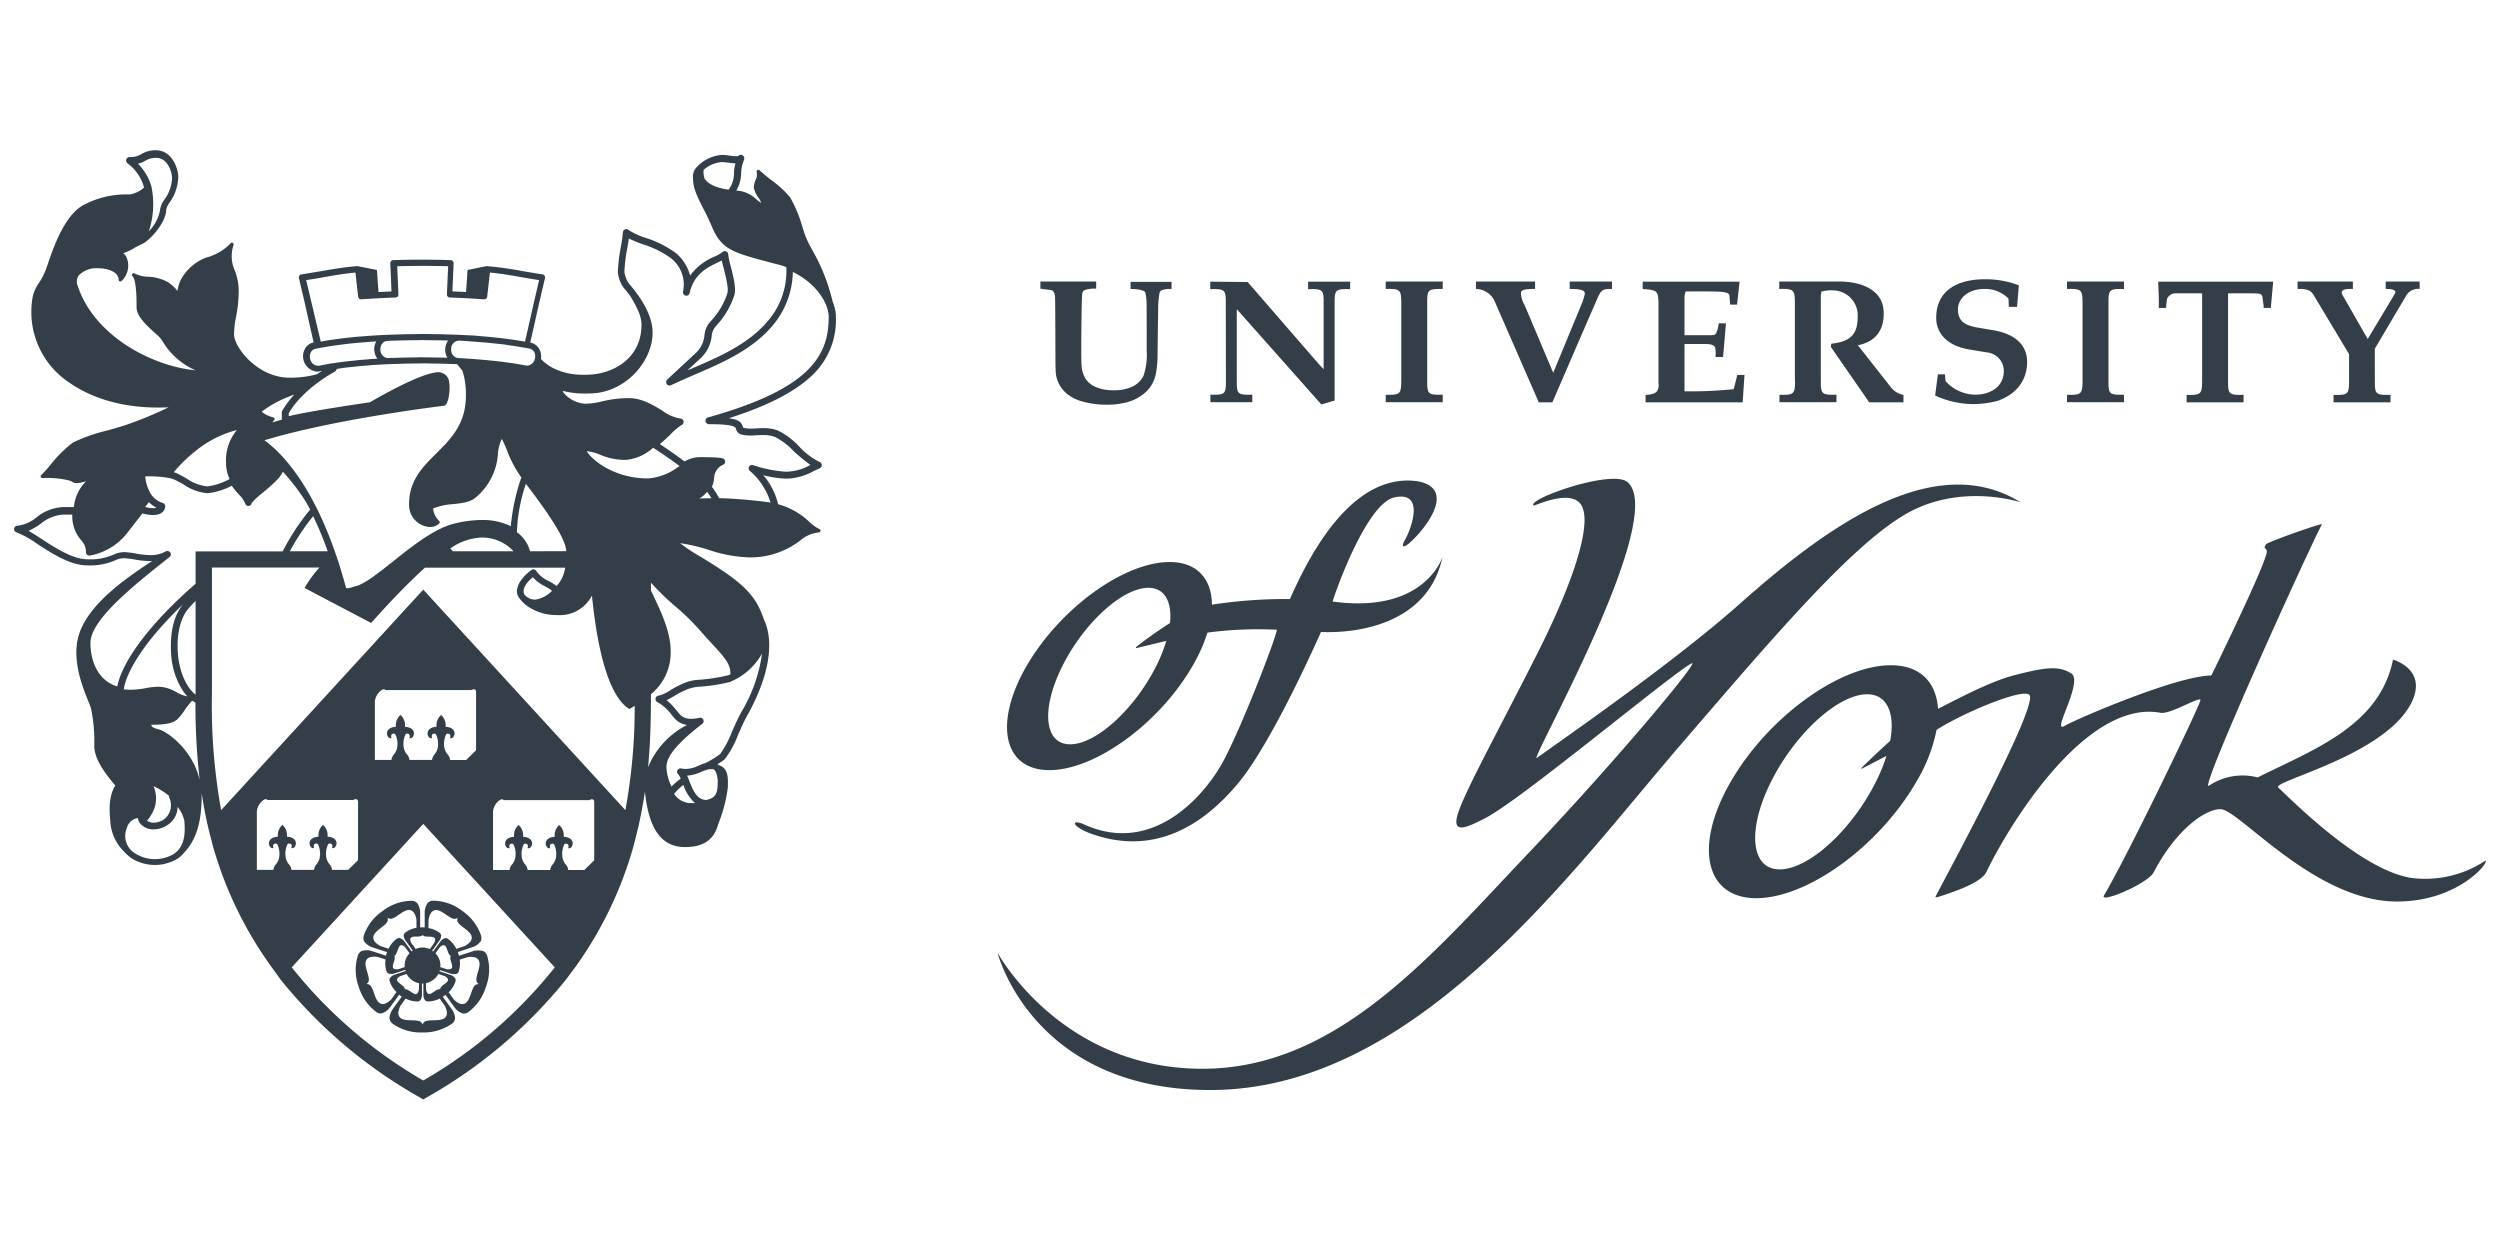
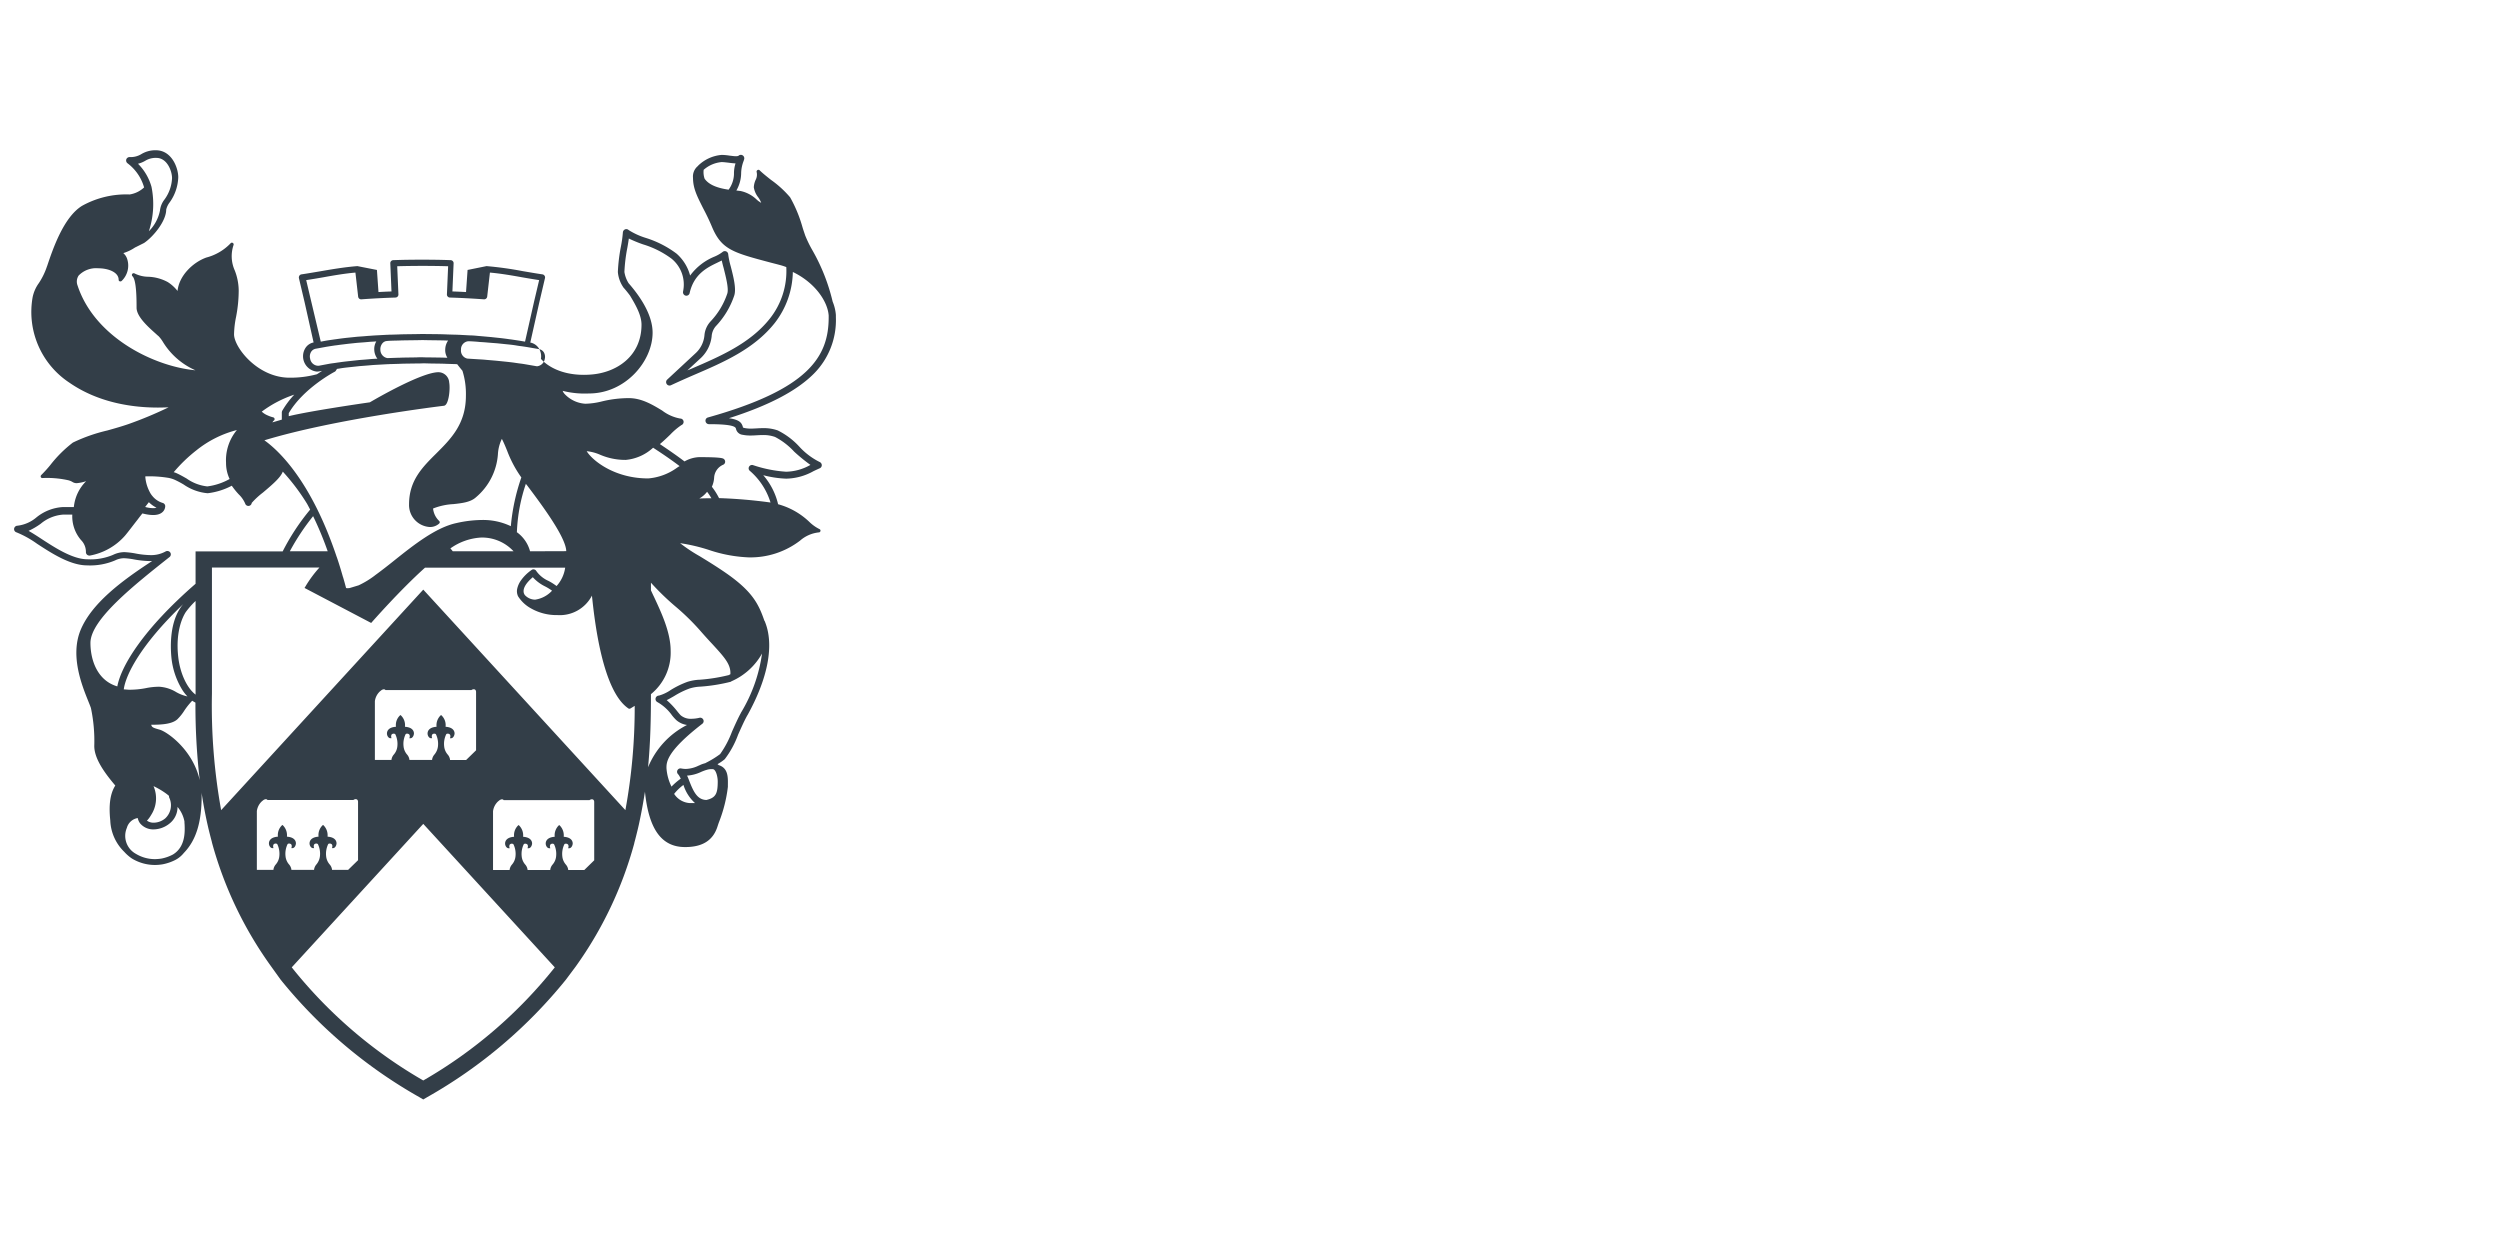
<svg xmlns="http://www.w3.org/2000/svg" id="Layer_1" data-name="Layer 1" viewBox="0 0 420 210">
  <defs>
    <style>.cls-1{fill:none;}.cls-2{clip-path:url(#clip-path);}.cls-3{fill:#333e48;}</style>
    <clipPath id="clip-path">
      <rect class="cls-1" y="17.38" width="420" height="175.239" />
    </clipPath>
  </defs>
  <g class="cls-2">
-     <path class="cls-3" d="M325.563,62.892l-.46,3.553a15.399,15.399,0,0,0,6.441,1.445,16.588,16.588,0,0,0,4.116-.563c3.291-1.203,4.895-3.593,4.895-6.542,0-2.831-2.066-4.658-5.519-5.279l-2.489-.42c-1.966-.321-3.612-.804-3.612-3.091,0-1.966,1.848-3.452,4.395-3.452a5.464,5.464,0,0,1,4.095,1.625l.059,1.386h1.384l.302-3.614a15.546,15.546,0,0,0-5.758-1.023c-4.456,0-8.129,1.806-8.129,6.502,0,2.528,1.806,4.658,5.479,5.279l3.009.502a3.13,3.13,0,0,1,2.871,3.089c0,2.69-2.228,4.015-4.836,4.015a6.843,6.843,0,0,1-4.956-2.268l-.101-1.145ZM257.63,84.927c.141.141,5.718-2.669,7.768-.42,2.388,2.608-.725,12.623-7.186,25.406-6.26,12.384-11.88,22.598-13.205,26.533-1.346,3.973,1.527,2.528,4.555.983,6-3.091,31.368-24.305,34.6-25.971,1.806-.943-12.783,16.497-27.113,31.588-16.437,17.26-32.292,36.506-55.049,36.506-23.883,0-34.419-19.507-34.419-19.507s5.8,23.079,35.744,23.079c34.297,0,60.186-36.103,78.931-57.899,15.194-17.64,28.377-33.214,37.691-38.732,9.311-5.519,19.507-2.108,19.507-2.108-14.511-8.99-32.552,4.074-47.082,16.979-12.043,10.716-32.812,24.885-34.159,25.971-1.766,1.405,22.136-40.299,15.233-46.32-2.528-2.268-16.957,2.831-15.815,3.912M406.501,48.543V47.299h-5.699v1.243c1.224,0,1.867.202,1.527.802-.302.544-4.557,7.606-4.557,7.606s-3.753-6.562-4.173-7.285c-.382-.682-.323-1.182,1.686-1.123V47.299h-9.293v1.243c2.207-.059,2.388.542,2.909,1.386.521.842,5.741,9.572,5.741,9.572v4.576c-.021,2.127-.16,2.327-2.608,2.268v1.243h9.572V66.323c-2.489.08-2.629-.12-2.629-2.226,0,0-.019-5.219,0-5.521,0,0,4.698-7.967,5.097-8.608a2.356,2.356,0,0,1,2.428-1.426M205.953,64.036c0,2.127-.122,2.348-2.61,2.268v1.264h7.045V66.304c-2.489.08-2.61-.141-2.61-2.268V51.934l14.209,16.015,2.23-.662V50.85c0-2.127.118-2.348,2.608-2.268V47.318h-7.064v1.264c2.507-.08,2.608.141,2.608,2.268V62.029l-.701-.741L209.605,47.379l-6.281-.061v1.264c2.489-.08,2.608.141,2.608,2.268Zm29.461,0c-.04,2.127-.162,2.348-2.61,2.287v1.245h9.574V66.304c-2.489.08-2.608-.141-2.608-2.268V50.829c0-2.125.101-2.306,2.608-2.287V47.299h-9.574v1.243c2.449-.059,2.589.181,2.61,2.287Zm20.71-12.804a4.106,4.106,0,0,1-.601-2.127c.101-.542,1.304-.563,2.369-.563V47.299h-9.935v1.243a3.522,3.522,0,0,1,3.171,2.127l7.386,16.918h2.287s5.078-11.76,7.646-17.659c.622-1.304.924-1.386,2.369-1.386V47.299h-7.104v1.243c1.867,0,2.547.223,2.547.802a8.706,8.706,0,0,1-.462,1.527l-4.855,11.76Zm22.537,13.306c0,1.304-.46,1.705-2.205,1.806v1.243h16.315l.302-4.595h-1.208l-.601,2.388a71.204,71.204,0,0,1-8.268.361V57.795h3.551c.563,0,1.527.061,1.627.722a4.966,4.966,0,0,1,.019,1.464h1.285l.481-5.66h-1.224a4.118,4.118,0,0,1-.342,1.445c-.139.544-.561.544-1.002.544h-4.395V50.029a3.142,3.142,0,0,1,.2-1.065c.882,0,4.836-.04,5.943.061.659.059,1.384.179,1.405.64.059.643.118,1.506.118,1.506h1.165l.3-2.77.12-1.084h-16.275v1.245c2.348.12,2.587.321,2.65,2.146V64.538Zm22.919-.502c-.04,2.127-.16,2.348-2.629,2.287v1.245h9.574V66.304c-2.491.08-2.629-.141-2.629-2.268V49.666a4.372,4.372,0,0,1,.122-.682,6.048,6.048,0,0,1,1.846-.2,4.203,4.203,0,0,1,4.234,4.313c0,2.69-.842,4.296-4.435,4.637l-.08.542,6.441,9.311h5.76V66.344a3.477,3.477,0,0,1-2.146-1.325l-5.519-7.022c3.23-.624,4.475-2.852,4.332-5.681-.16-3.774-3.992-5.017-7.405-5.017H298.912v1.243c2.47-.059,2.589.181,2.629,2.287v13.207Zm48.287,0c-.04,2.127-.162,2.348-2.61,2.287v1.245h9.574V66.304c-2.491.08-2.608-.141-2.608-2.268V50.829c0-2.125.118-2.346,2.608-2.266V47.299h-9.574v1.243c2.47-.059,2.57.181,2.61,2.287Zm24.423-14.751h4.337c1.686.04,1.384.2,1.604,1.684a3.161,3.161,0,0,1,.061.764h1.203l.401-4.416H362.571s.162,2.971.101,4.416h1.224c.061-.743.101-.985.16-1.506a1.527,1.527,0,0,1,1.386-.943h4.515V64.055c-.042,2.127-.16,2.348-2.608,2.289v1.243h9.572V66.323c-2.489.08-2.608-.141-2.608-2.268V49.286Zm-199.506-.783V47.299h9.372v1.203a4.568,4.568,0,0,0-2.026.281.772.772,0,0,0-.302.502c-.139.603-.178,8.971-.178,8.971q0,2.618.059,3.251a4.758,4.758,0,0,0,.704,2.186,3.85,3.85,0,0,0,1.726,1.346,7.398,7.398,0,0,0,2.948.521,6.968,6.968,0,0,0,3.293-.682,3.938,3.938,0,0,0,1.745-1.785,11.136,11.136,0,0,0,.521-4.154s0-7.024-.019-7.566a9.669,9.669,0,0,0-.202-2.188.627.627,0,0,0-.34-.34,6.04,6.04,0,0,0-2.148-.281V47.358H196.82v1.206a3.792,3.792,0,0,0-1.726.221.853.853,0,0,0-.3.441,16.108,16.108,0,0,0-.221,2.911c-.04,1.726-.101,7.465-.101,7.465a17.607,17.607,0,0,1-.2,2.669,6.032,6.032,0,0,1-.783,2.369,5.736,5.736,0,0,1-1.665,1.764,7.54,7.54,0,0,1-2.528,1.184,13.159,13.159,0,0,1-3.394.403,14.917,14.917,0,0,1-4.213-.584,6.779,6.779,0,0,1-2.329-1.163,5.204,5.204,0,0,1-1.384-1.625,5.256,5.256,0,0,1-.582-1.745c-.042-.342-.082-1.285-.082-2.791,0,0-.019-8.971-.059-10.053a2.314,2.314,0,0,0-.183-.924,1.1,1.1,0,0,0-.38-.361Z" />
-     <path class="cls-3" d="M223.895,101.063c-.122-.019,5.458-16.416,10.355-17.499,5.197-1.145,2.871,5.237,1.787,7.125-.743,1.304-.241,1.424.842.46,1.846-1.625,6.161-6.682,3.793-9.152-.743-.781-2.127-1.264-4.173-1.264-5.401,0-12.665,3.694-19.788,19.908a81.198,81.198,0,0,0-13.106.945c-.04-4.334-2.488-7.165-7.104-7.165-7.707,0-18.463,7.827-24.043,17.48-5.58,9.652-3.853,17.48,3.833,17.48,7.707,0,18.463-7.829,24.043-17.48a26.986,26.986,0,0,0,2.51-5.62,63.916,63.916,0,0,1,11.638-.483c.363.021-5.076,14.471-8.709,21.596-2.909,5.718-11.76,16.474-23.581,11.136-2.428-1.081-2.247.403,1.506,1.667,5.118,1.726,14.589,3.15,24.404-8.73,5.859-7.106,13.826-25.307,13.826-25.307s17.401,1.403,20.41-12.564c-.04,0-2.93,9.574-18.442,7.465m-44.113,23.982c-4.353,0-4.937-5.878-1.304-13.144s10.095-13.146,14.45-13.146c2.749,0,3.994,2.35,3.633,5.92-2.85,1.787-5.54,3.896-5.54,3.896-.302.239-.241.361.12.26l4.796-1.165a25.967,25.967,0,0,1-1.684,4.215c-3.654,7.287-10.116,13.165-14.471,13.165M417.58,144.573a18.346,18.346,0,0,1-12.241,2.95c-8.368-1.105-19.868-12.644-22.598-15.231-1.105-1.065,18.404-5.481,22.518-14.53,2.449-5.401-3.232-6.945-3.232-6.945-2.268,11.159-13.348,15.093-22.739,19.788a10.174,10.174,0,0,0-8.207,1.405c-1.766,1.123,16.275-38.693,19.003-43.932.143-.281-9.091,2.95-9.389,3.37-.682.964.361.403.08,1.546-.905,3.492-9.274,20.492-9.274,20.492-5.62,0-22.516,7.224-24.704,8.49-2.209,1.262,3.293-7.508,1.163-8.851-2.148-1.346-4.475-.983-9.452.281-4.154,1.044-10.055,4.234-12.923,5.681-.281-4.477-3.011-7.327-7.928-7.327-8.61,0-20.651,8.749-26.893,19.568-6.241,10.796-4.316,19.566,4.292,19.566,8.612,0,20.651-8.749,26.895-19.566a27.324,27.324,0,0,0,3.392-8.711c4.515-2.911,14.83-7.184,15.634-5.819,1.262,2.108-13.167,28.778-15.815,33.835-.04.08.099.162.401.061,3.312-1.023,7.367-2.549,8.148-4.196,3.692-7.707,16.657-29.06,29.259-26.75,1.728.319,7.066-3.11,6.684-2.029-.943,2.671-12.342,26.231-16.174,32.695-.884,1.485,7.325-1.928,8.329-3.853,3.673-7.024,8.528-10.618,11.237-10.618,3.07,0,15.834,15.513,29.623,15.513,10.334,0,15.553-6.602,14.91-6.884m-118.587,1.485c-4.857,0-5.519-6.581-1.466-14.71,4.055-8.127,11.279-14.708,16.157-14.708,3.37,0,4.717,3.169,3.872,7.825-2.489,2.23-4.696,4.416-4.696,4.416-.263.26-.221.342.12.16l3.952-2.047a28.729,28.729,0,0,1-1.785,4.355c-4.055,8.108-11.277,14.71-16.157,14.71Zm-217.127,14.61a1.266,1.266,0,0,0-.682-.882,3.094,3.094,0,0,0-1.546-.04s-1.987.643-2.528.823c-.04-.12-.08-.263-.12-.401a1.034,1.034,0,0,0-.08-.22c.601-.202,2.608-.865,2.608-.865a2.968,2.968,0,0,0,1.224-.922,1.088,1.088,0,0,0,.141-.542,2.175,2.175,0,0,0-.101-.561,8.163,8.163,0,0,0-3.11-4.013,8.079,8.079,0,0,0-4.777-1.728,1.269,1.269,0,0,0-1.044.382,2.918,2.918,0,0,0-.5,1.445v2.648h-.382a2.45,2.45,0,0,0-.382.021v-2.65a2.851,2.851,0,0,0-.5-1.443,1.276,1.276,0,0,0-1.046-.382,8.081,8.081,0,0,0-4.775,1.724,8.171,8.171,0,0,0-3.11,4.015,1.597,1.597,0,0,0-.101.563,1.088,1.088,0,0,0,.141.542,2.827,2.827,0,0,0,1.224.922s2.127.704,2.608.844c-.019.08-.059.141-.08.22-.04.12-.08.26-.12.382-.685-.223-2.528-.825-2.528-.825a2.842,2.842,0,0,0-1.527.042,1.265,1.265,0,0,0-.682.884,8.057,8.057,0,0,0,.16,5.076,8.2,8.2,0,0,0,2.85,4.196,1.258,1.258,0,0,0,1.065.319,2.947,2.947,0,0,0,1.264-.882s1.304-1.787,1.625-2.247c.061.038.122.101.181.139.082.059.181.122.263.181-.382.523-1.607,2.209-1.607,2.228a3.322,3.322,0,0,0-.462,1.323.338.338,0,0,0,.021.143,1.27,1.27,0,0,0,.622.922,8.087,8.087,0,0,0,4.876,1.405,8.232,8.232,0,0,0,4.876-1.405,1.236,1.236,0,0,0,.624-.922v-.143a3.047,3.047,0,0,0-.462-1.323s-1.205-1.665-1.607-2.207c.101-.059.181-.122.281-.181.061-.042.12-.101.181-.141.382.523,1.625,2.247,1.625,2.247a2.812,2.812,0,0,0,1.264.884,1.252,1.252,0,0,0,1.065-.323,8.176,8.176,0,0,0,2.85-4.194,7.96,7.96,0,0,0,.221-5.078m-9.874-6.119a3.138,3.138,0,0,1,.401-1.163c.722-.985,1.686-.302,2.549.279.643.441,1.264.884,1.726.643l.202-.101-.042.241c0,.04-.019.061-.019.101,0,.481.561.903,1.145,1.344.622.481,1.304,1.004,1.304,1.646a1.116,1.116,0,0,1-.26.68,3.227,3.227,0,0,1-.985.746s-1.023.34-1.363.441a4.493,4.493,0,0,0-1.325-1.627.667.667,0,0,0-.584-.16,1.822,1.822,0,0,0-.701.483s-.664.922-1.264,1.745l-.181-.122c.603-.821,1.264-1.745,1.264-1.745a2.082,2.082,0,0,0,.26-.741v-.082a.699.699,0,0,0-.34-.502,4.521,4.521,0,0,0-1.808-.741c.021-.382.021-1.365.021-1.365m1.989,7.407a2.97,2.97,0,0,0-.825-1.808c.321-.441.725-1.002.725-1.002a1.325,1.325,0,0,1,.46-.323c.441-.141.603.223.823.844.141.38.281.783.563.922a.75.75,0,0,0-.08.302,2.75,2.75,0,0,0,.16.762,3.475,3.475,0,0,1,.16.722.409.409,0,0,1-.319.441,1.973,1.973,0,0,1-.584.021s-.622-.202-1.103-.361c0-.08.019-.16.019-.241a.627.627,0,0,0,0-.279Zm-1.949-4.597c.664.019,1.065.061,1.065.521a1.708,1.708,0,0,1-.162.542s-.401.582-.722,1.023a3.216,3.216,0,0,0-1.163-.26h-.04a2.854,2.854,0,0,0-1.184.244c-.321-.464-.741-1.027-.741-1.027a1.541,1.541,0,0,1-.162-.542c0-.46.401-.5,1.065-.521a1.625,1.625,0,0,0,1.042-.241c.183.241.603.263,1.004.263m-8.087,1.585a3.265,3.265,0,0,1-.985-.741c-.701-.985.223-1.707,1.046-2.331.622-.479,1.224-.943,1.142-1.443l-.04-.244.202.101c.462.244,1.084-.181,1.726-.64.863-.584,1.827-1.264,2.528-.281a3.091,3.091,0,0,1,.401,1.145v1.363a4.165,4.165,0,0,0-1.806.746.705.705,0,0,0-.342.5v.08a1.585,1.585,0,0,0,.26.743s.685.943,1.266,1.747c-.061.038-.122.08-.202.139-.603-.823-1.264-1.745-1.264-1.745a1.677,1.677,0,0,0-.701-.483.662.662,0,0,0-.584.162,4.442,4.442,0,0,0-1.323,1.625Zm4.034,3.532c-.481.16-1.105.361-1.105.361a1.83,1.83,0,0,1-.561-.021.409.409,0,0,1-.321-.441,2.564,2.564,0,0,1,.16-.722,2.683,2.683,0,0,0,.162-.762.536.536,0,0,0-.08-.302c.279-.139.42-.542.561-.922.221-.622.382-.985.823-.844a1.325,1.325,0,0,1,.46.323s.403.561.725,1.002a2.921,2.921,0,0,0-.783,1.546,2.312,2.312,0,0,0-.04.523Zm-2.249,5.418a3.171,3.171,0,0,1-1.002.704c-1.145.38-1.546-.743-1.888-1.728-.26-.741-.521-1.464-1.023-1.525l-.221-.04.16-.16c.382-.363.162-1.084-.061-1.848-.3-1.002-.64-2.125.523-2.507a3.128,3.128,0,0,1,1.224-.021s.903.281,1.325.422a4.199,4.199,0,0,0,.141,1.888.712.712,0,0,0,.361.481,1.804,1.804,0,0,0,.863.019s1.044-.34,1.966-.643c.021.061.04.143.061.202-.943.302-1.966.643-1.966.643a1.668,1.668,0,0,0-.685.523.698.698,0,0,0-.019.601A4.141,4.141,0,0,0,66.613,166.65c-.281.399-.884,1.264-.884,1.243m1.607-2.528c-.382-.302-.643-.521-.643-.764a.582.582,0,0,1,.101-.279,1.574,1.574,0,0,1,.462-.34s.603-.202,1.063-.361a3.04,3.04,0,0,0,2.087,1.565c0,.481-.04,1.084-.04,1.084a1.825,1.825,0,0,1-.181.542c-.281.382-.622.181-1.163-.202-.342-.221-.682-.46-.985-.401-.04-.34-.359-.601-.701-.842m7.386,3.593a3.274,3.274,0,0,1,.361,1.182c0,1.203-1.184,1.245-2.228,1.266-.783.019-1.546.038-1.766.502l-.101.2-.101-.2c-.239-.464-.983-.483-1.764-.502-1.046-.021-2.209-.063-2.209-1.266a3.274,3.274,0,0,1,.361-1.182s.643-.884.863-1.205a4.196,4.196,0,0,0,1.907.483.634.634,0,0,0,.563-.202,1.609,1.609,0,0,0,.279-.804v-2.006h.241V167.23a1.503,1.503,0,0,0,.281.804.678.678,0,0,0,.561.202,4.197,4.197,0,0,0,1.909-.483c.26.422.842,1.205.842,1.205m-.101-3.593c-.321.241-.643.502-.682.821-.321-.059-.661.183-1.004.403-.542.38-.882.582-1.163.2a2.04,2.04,0,0,1-.2-.54v-1.086a3.022,3.022,0,0,0,2.066-1.544c.481.16,1.063.361,1.063.361a2.103,2.103,0,0,1,.462.34.522.522,0,0,1,.101.279c.021.244-.241.462-.643.764m5.62-.202.162.162-.241.04c-.523.08-.762.783-1.023,1.525-.342.985-.743,2.087-1.888,1.728a2.972,2.972,0,0,1-1.004-.704l-.882-1.205a4.155,4.155,0,0,0,1.123-1.745,1.002,1.002,0,0,0,.061-.321.62.62,0,0,0-.082-.302,1.806,1.806,0,0,0-.682-.521s-1.023-.342-1.947-.64c.021-.063.042-.143.061-.202.922.3,1.968.643,1.968.643a1.808,1.808,0,0,0,.863-.021.672.672,0,0,0,.361-.483,4.242,4.242,0,0,0,.139-1.886c.403-.139,1.306-.42,1.306-.42a3.046,3.046,0,0,1,1.224.021c1.142.38.823,1.504.521,2.507-.202.741-.422,1.443-.04,1.825" />
-     <path class="cls-3" d="M47.146,164.583A81.358,81.358,0,0,0,70.427,184.31l.682.401.682-.401a81.386,81.386,0,0,0,23.281-19.727l1.663-2.228a64.577,64.577,0,0,0,9.794-20.57l.061-.281c.202-.725.38-1.466.561-2.209l.162-.701c.422-1.928.762-3.793,1.044-5.62v.099c.661,6.302,2.81,9.234,6.743,9.234,2.93,0,4.696-1.123,5.439-3.452.059-.181.141-.441.26-.762a23.735,23.735,0,0,0,1.485-5.901v-.361c.021-1.323.021-2.808-1.544-3.291a1.312,1.312,0,0,0-.202-.16,7.965,7.965,0,0,0,1.224-.842,15.524,15.524,0,0,0,2.247-4.135c.481-1.065.964-2.167,1.445-3.051a1.458,1.458,0,0,1,.12-.202c3.473-6.26,4.517-11.842,2.932-15.712,0-.021-.021-.042-.021-.061-.019-.04-.059-.08-.08-.122-.943-2.749-1.987-4.815-6.1-7.745-1.766-1.245-3.452-2.268-4.796-3.091a25.73,25.73,0,0,1-3.251-2.167,29.573,29.573,0,0,1,4.794,1.123,23.806,23.806,0,0,0,6.705,1.264,13.697,13.697,0,0,0,8.648-2.81,5.682,5.682,0,0,1,3.152-1.386.281.281,0,0,0,.281-.239.276.276,0,0,0-.181-.321,6.73,6.73,0,0,1-1.707-1.224,12.228,12.228,0,0,0-5.237-2.95c0-.04-.021-.08-.021-.12a11.398,11.398,0,0,0-2.467-4.756,17.673,17.673,0,0,0,3.853.582,9.734,9.734,0,0,0,4.597-1.264c.34-.162.68-.321,1.044-.481a.562.562,0,0,0,.34-.542.59.59,0,0,0-.382-.523,11.652,11.652,0,0,1-3.41-2.589,12.353,12.353,0,0,0-3.614-2.709,7.013,7.013,0,0,0-2.388-.38c-.401,0-.781.019-1.145.04-.34.019-.68.04-1.002.04a5.186,5.186,0,0,1-1.044-.101.819.819,0,0,1-.242-.08.245.245,0,0,1-.04-.141c-.202-.643-.523-1.163-2.329-1.426,6.743-2.146,11.42-4.616,14.269-7.484A12.741,12.741,0,0,0,140.428,53.3v-.382a7.341,7.341,0,0,0-.544-2.247,32.296,32.296,0,0,0-3.471-8.751,19.457,19.457,0,0,1-1.142-2.367c-.141-.422-.302-.884-.443-1.346A22.658,22.658,0,0,0,132.74,33.15a17.35,17.35,0,0,0-3.211-2.929c-.762-.603-1.485-1.184-1.907-1.607a.276.276,0,0,0-.361-.04.29.29,0,0,0-.141.342,1.896,1.896,0,0,1-.181,1.323,3.43,3.43,0,0,0-.3,1.224,3.639,3.639,0,0,0,.743,1.686,3.861,3.861,0,0,1,.5.924,3.494,3.494,0,0,1-.762-.544,5.589,5.589,0,0,0-2.728-1.445c-.241-.019-.462-.059-.682-.08a5.92,5.92,0,0,0,.802-2.85,5.988,5.988,0,0,1,.422-2.127l.08-.26a.58.58,0,0,0-.943-.603s-.082.082-.441.082c-.302,0-.685-.061-1.065-.101a9.753,9.753,0,0,0-1.304-.122,6.422,6.422,0,0,0-3.973,1.808c-.021.019-.021.019-.021.04l-.019.019a2.276,2.276,0,0,0-.823,1.987c0,1.766.701,3.112,1.644,4.998.483.922,1.025,1.987,1.567,3.291,1.604,3.774,3.532,4.276,9.874,5.96.462.122.943.241,1.464.382a10.447,10.447,0,0,1,1.123.361,12.848,12.848,0,0,1-2.789,8.69c-3.291,4.135-8.268,6.281-13.106,8.368l-.72.3,2.306-2.125a5.908,5.908,0,0,0,1.768-3.572,2.913,2.913,0,0,1,.68-1.707,13.882,13.882,0,0,0,3.112-5.158c.38-1.123-.122-3.131-.584-4.916a13.371,13.371,0,0,1-.42-1.989.575.575,0,0,0-.964-.42,6.127,6.127,0,0,1-1.325.762,9.557,9.557,0,0,0-4.114,3.192,7.427,7.427,0,0,0-2.268-3.673,16.985,16.985,0,0,0-5.176-2.65,11.897,11.897,0,0,1-2.89-1.325.548.548,0,0,0-.624-.099.596.596,0,0,0-.34.521,20.306,20.306,0,0,1-.321,2.308,28.861,28.861,0,0,0-.521,4.316,5.311,5.311,0,0,0,.861,2.489c.021.04.04.061.061.101.342.38.722.842,1.123,1.384.945,1.567,1.928,3.291,1.928,4.876,0,5.319-4.196,8.028-8.371,8.371-.439.04-.882.059-1.304.059-4.494,0-6.642-2.008-7.224-2.688a2.507,2.507,0,0,0-.342-1.747,2.195,2.195,0,0,0-1.405-.983h-.04L90.595,50.83l.964-4.114a.482.482,0,0,0-.08-.401.503.503,0,0,0-.342-.221c-1.103-.16-2.228-.361-3.312-.542a58.87,58.87,0,0,0-6.04-.842.423.423,0,0,0-.162.019l-3.07.622-.26,3.713c-.762-.04-1.525-.08-2.289-.099l.202-4.738a.482.482,0,0,0-.141-.361.5.5,0,0,0-.361-.16c-1.604-.061-3.23-.08-4.817-.08-1.583,0-3.209.019-4.815.08a.5.5,0,0,0-.361.16.482.482,0,0,0-.141.361l.2,4.738c-.72.019-1.464.059-2.186.099l-.26-3.713-3.171-.622a.474.474,0,0,0-.162-.019c-2.026.16-4.074.5-6.04.842-1.084.181-2.228.382-3.312.542a.503.503,0,0,0-.342.221.571.571,0,0,0-.08.401l.964,4.095,1.504,6.724h-.019a2.101,2.101,0,0,0-1.386.983A2.592,2.592,0,0,0,53.247,62.43a2.135,2.135,0,0,0,.382-.04l.481-.08c-.26.16-.542.361-.863.563a17.195,17.195,0,0,1-4.595.58c-5.399,0-9.332-5.118-9.332-7.283a16.003,16.003,0,0,1,.34-2.932,23.538,23.538,0,0,0,.443-4.435,9.537,9.537,0,0,0-.664-3.37,5.839,5.839,0,0,1-.2-4.276.293.293,0,0,0-.122-.34.277.277,0,0,0-.361.04,8.622,8.622,0,0,1-4.093,2.409c-2.329.842-4.597,3.11-4.836,5.617a6.558,6.558,0,0,0-1.625-1.485,7.382,7.382,0,0,0-3.312-.903,5.21,5.21,0,0,1-2.289-.561.296.296,0,0,0-.34.481c.682.643.682,4.013.682,5.277,0,1.485,1.907,3.192,3.19,4.337.181.16.34.321.502.441a5.583,5.583,0,0,1,.743.983A12.121,12.121,0,0,0,32.837,62.21c-6.982-.643-16.957-5.559-19.807-14.248A1.83,1.83,0,0,1,13.21,46.296a4.066,4.066,0,0,1,3.291-1.224c1.705,0,3.431.661,3.431,1.926a.262.262,0,0,0,.181.263.316.316,0,0,0,.321-.061,3.566,3.566,0,0,0,.903-3.774,2.137,2.137,0,0,0-.622-.903,7.421,7.421,0,0,0,1.966-.943c.141-.061,1.445-.722,1.527-.762,1.546-1.044,3.713-3.673,3.713-5.601a3.225,3.225,0,0,1,.603-1.243,7.682,7.682,0,0,0,1.424-4.196c0-1.585-1.105-4.534-3.753-4.534a4.535,4.535,0,0,0-2.409.622,3.469,3.469,0,0,1-2.026.523.585.585,0,0,0-.542.38.603.603,0,0,0,.181.643,7.702,7.702,0,0,1,2.81,4.074,4.556,4.556,0,0,1-2.43,1.184,15.223,15.223,0,0,0-7.986,1.905c-3.112,1.907-4.916,7.266-5.88,10.137l-.021.04a11.723,11.723,0,0,1-1.365,2.81A6.159,6.159,0,0,0,5.482,49.929a14.225,14.225,0,0,0,6.161,14.349c4.998,3.471,10.838,4.194,14.872,4.194.603,0,1.203-.021,1.806-.04A65.727,65.727,0,0,1,21.598,71.24c-1.042.363-2.348.743-3.591,1.086a27.655,27.655,0,0,0-5.76,2.026,20.839,20.839,0,0,0-3.793,3.774A21.265,21.265,0,0,1,6.927,79.81a.325.325,0,0,0-.08.321.284.284,0,0,0,.281.181,16.412,16.412,0,0,1,4.215.342,2.523,2.523,0,0,1,.802.3,1.337,1.337,0,0,0,.722.22,6.408,6.408,0,0,0,1.607-.34A7.105,7.105,0,0,0,12.406,85.19H10.501a7.776,7.776,0,0,0-4.395,1.745,6.011,6.011,0,0,1-3.173,1.384.58.58,0,0,0-.561.502.568.568,0,0,0,.422.622,16.803,16.803,0,0,1,3.431,1.909c2.489,1.625,5.58,3.631,8.408,3.631a10.696,10.696,0,0,0,4.717-.842,3.447,3.447,0,0,1,1.485-.361,11.813,11.813,0,0,1,1.665.2,16.018,16.018,0,0,0,2.69.281h.361c-5.258,3.413-10.153,7.144-12.002,11.56-1.785,4.313.181,9.232,1.243,11.88.202.502.382.943.483,1.245a26.803,26.803,0,0,1,.563,6.382c0,2.146,1.764,4.555,3.532,6.642-.844,1.325-1.126,3.19-.844,5.861a7.758,7.758,0,0,0,2.369,5.296,5.99,5.99,0,0,0,.502.504,6.402,6.402,0,0,0,.741.582c.021.021.042.021.061.04a7.481,7.481,0,0,0,3.814,1.063,7.831,7.831,0,0,0,1.344-.12,8.08,8.08,0,0,0,2.249-.802.019.019,0,0,0,.019-.021c.021-.021.04-.021.061-.04h.019a4.619,4.619,0,0,0,1.184-1.042c2.026-2.09,2.99-5.078,2.99-9.635a4.797,4.797,0,0,0-.019-.521c.26,1.724.58,3.492.983,5.296l.16.704c.181.743.361,1.464.563,2.207l.059.263a64.622,64.622,0,0,0,9.794,20.57Zm76.163-135.366a4.625,4.625,0,0,1-.903,2.648c-2.39-.34-3.492-1.063-4.034-1.846a3.381,3.381,0,0,1-.162-1.445v-.04a5.255,5.255,0,0,1,3.011-1.304c.34,0,.762.059,1.163.101.401.059.802.099,1.185.12a5.399,5.399,0,0,0-.26,1.766M23.183,27.512a4.635,4.635,0,0,0,1.224-.504,3.321,3.321,0,0,1,1.867-.481c1.827,0,2.629,2.249,2.629,3.392a6.533,6.533,0,0,1-1.264,3.593,3.669,3.669,0,0,0-.762,1.846A6.799,6.799,0,0,1,25.01,38.849a14.595,14.595,0,0,0,.441-7.465,8.85,8.85,0,0,0-2.266-3.872Zm-.239,14.068a.473.473,0,0,1-.101.059.386.386,0,0,1,.101-.059M95.131,92.595h0l-6.082.021a5.774,5.774,0,0,0-2.226-3.213c0-.04.019-.059.019-.099a28.479,28.479,0,0,1,1.506-8.028,2.178,2.178,0,0,0,.202.26c2.449,3.251,6.523,8.711,6.581,11.059M78.514,60.244c-.321-.021-1.644-.101-1.644-.101a1.368,1.368,0,0,1-1.065-1.506,1.354,1.354,0,0,1,1.184-1.405h.019c.202-.021,1.646.08,1.747.101l.2.019c.363.021.743.042,1.165.082l.722.059,1.063.082,1.546.16c.622.061,1.184.12,1.745.221.241.04.504.08.725.101.42.059.821.12,1.184.181l1.865.321a1.218,1.218,0,0,1,.743.521,1.5,1.5,0,0,1,.16,1.145,1.477,1.477,0,0,1-1.264,1.205.716.716,0,0,1-.2-.021l-1.747-.302c-.34-.059-.722-.12-1.123-.16-.221-.04-.462-.061-.682-.101-.542-.08-1.123-.141-1.684-.2l-1.386-.141-1.163-.101c-.241-.019-.483-.04-.704-.061-.401-.04-.802-.059-1.145-.08ZM52.283,50.63l-.842-3.572c.943-.141,1.888-.302,2.81-.462,1.787-.321,3.633-.643,5.46-.802l.46,4.053a.508.508,0,0,0,.542.441c1.888-.141,3.814-.239,5.72-.3a.5.5,0,0,0,.361-.16.482.482,0,0,0,.141-.361l-.202-4.738c1.426-.04,2.871-.059,4.276-.059s2.85.019,4.276.059l-.202,4.738a.482.482,0,0,0,.141.361.5.5,0,0,0,.361.16q2.86.091,5.718.3a.523.523,0,0,0,.544-.441l.46-4.053c1.827.16,3.673.481,5.46.802.922.16,1.867.321,2.81.462L89.734,50.63l-1.527,6.764-.842-.141q-.573-.091-1.205-.183c-.239-.04-.481-.059-.722-.099-.582-.082-1.203-.162-1.806-.221L82.527,56.63l-1.544-.139-.722-.061c-.422-.04-.844-.08-1.205-.08L77.189,56.25h-.12s-.2-.021-.542-.021l-1.344-.04c-.884-.04-1.968-.061-3.131-.061l-1.004-.019-1.004.019c-1.163.021-2.247.021-3.131.061l-1.344.04a5.03,5.03,0,0,0-.521.021h-.141l-1.867.101c-.382.019-.783.059-1.205.08l-.72.061-1.105.08-1.546.16c-.603.061-1.224.141-1.787.221-.239.04-.481.061-.72.101-.443.061-.844.12-1.205.181l-.863.162Zm22.88,9.473h-.16c-.844-.04-1.888-.04-2.99-.061-.342,0-.682,0-1.025-.021-.34,0-.68,0-1.002.021-1.105.021-2.148.021-2.993.061h-.16l-1.745.059a1.414,1.414,0,0,1-1.184-1.384,1.55,1.55,0,0,1,.361-1.123,1.085,1.085,0,0,1,.661-.361h.042c.38-.061,1.926-.082,1.926-.082h.019c.863-.04,1.949-.04,3.091-.059l.983-.021,1.004.021c1.145.019,2.228.019,3.112.059h.181a2.713,2.713,0,0,0-.483,1.447,2.404,2.404,0,0,0,.361,1.445M53.549,61.447a1.394,1.394,0,0,1-1.445-1.184,1.5,1.5,0,0,1,.16-1.145,1.162,1.162,0,0,1,.722-.521l1.867-.342c.361-.059.741-.12,1.163-.181.241-.04.481-.059.743-.099.561-.082,1.142-.141,1.745-.221L60.03,57.594l1.086-.08c.239-.021.5-.04.72-.061.422-.04.823-.059,1.184-.08l.202-.021a2.541,2.541,0,0,0-.342,1.487,2.661,2.661,0,0,0,.523,1.424h-.162c-.361.021-.741.04-1.142.08-.221.021-.462.042-.704.061l-1.044.08-1.485.162c-.561.059-1.145.12-1.684.2-.241.04-.483.061-.704.101-.401.061-.783.101-1.123.16Zm2.688,1.004a.503.503,0,0,0,.202-.202l.181-.281c.221-.019.441-.059.661-.099.521-.082,1.065-.141,1.646-.202l1.485-.16,1.044-.08.722-.061c.401-.04.781-.061,1.123-.08l1.806-.101h.141a4.611,4.611,0,0,1,.481-.021l1.325-.04c.823-.04,1.867-.04,2.95-.061.342,0,.682,0,1.004-.019.342,0,.682,0,1.023.019,1.105.021,2.127.021,2.95.061l1.304.04c.281,0,.443.021.462.021h.061c.2.26.481.622.882,1.103a12.936,12.936,0,0,1,.582,4.196c0,4.736-2.528,7.245-4.956,9.673-2.369,2.348-4.595,4.576-4.595,8.57a3.703,3.703,0,0,0,3.49,3.812,2.289,2.289,0,0,0,1.567-.582.318.318,0,0,0,.101-.221.322.322,0,0,0-.101-.22A3.338,3.338,0,0,1,72.756,85.43a10.79,10.79,0,0,1,3.429-.741c1.487-.162,2.871-.323,3.774-1.145a10.425,10.425,0,0,0,3.694-7.266A6.677,6.677,0,0,1,84.314,73.73c.342.661.603,1.304.882,1.987a19.531,19.531,0,0,0,2.39,4.494A33.967,33.967,0,0,0,85.82,88.399a10.815,10.815,0,0,0-4.857-1.042,20.045,20.045,0,0,0-4.295.521c-3.471.743-7.186,3.694-10.456,6.302-1.123.903-2.207,1.745-3.232,2.489l-.021.021A14.848,14.848,0,0,1,60.25,98.334l-1.525.462c-.08,0-.181.019-.26.019a1.729,1.729,0,0,1-.321-.019c-.16-.603-.321-1.205-.502-1.806,0-.021,0-.021-.021-.04-.319-1.126-.661-2.249-1.023-3.312,0-.021,0-.021-.021-.04C52.243,80.654,46.726,75.616,44.416,73.97c11.802-3.591,29.944-5.779,30.143-5.798A.361.361,0,0,0,74.7,68.13c.704-.279.964-2.829.764-3.872a1.83,1.83,0,0,0-1.808-1.726c-2.81,0-10.536,4.475-11.518,5.057-1.145.162-10.116,1.466-13.627,2.329v-.502c2.428-4.175,7.667-6.945,7.726-6.964M86.28,92.616H76.065c-.12-.162-.26-.323-.401-.483a9.818,9.818,0,0,1,5.158-1.825A7.213,7.213,0,0,1,86.28,92.616m-31.227,0H48.692a38.44,38.44,0,0,1,3.912-5.901,55.83,55.83,0,0,1,2.449,5.901M49.435,66.305a14.89,14.89,0,0,0-2.008,2.688.636.636,0,0,0-.082.281v1.224c-.561.162-1.084.321-1.583.462a1.253,1.253,0,0,1,.279-.34.257.257,0,0,0,.08-.281.303.303,0,0,0-.221-.223,5.457,5.457,0,0,1-.962-.34,3.31,3.31,0,0,1-.964-.622,19.215,19.215,0,0,1,5.46-2.85M33.017,75.637A17.989,17.989,0,0,1,39.8,72.244a7.911,7.911,0,0,0-1.825,5.5,6.301,6.301,0,0,0,.601,2.728,10.322,10.322,0,0,1-3.753,1.245,7.364,7.364,0,0,1-3.471-1.325c-.563-.319-1.123-.64-1.705-.903a2.578,2.578,0,0,0-.462-.16,25.333,25.333,0,0,1,3.833-3.692m-12.222,40.177c.3-2.388,2.81-7.487,10.015-14.349a4.348,4.348,0,0,0-.542.722c-1.907,2.869-1.585,7.104-1.466,8.329a12.793,12.793,0,0,0,1.846,5.418,6.683,6.683,0,0,0,.844,1.065,6.461,6.461,0,0,1-1.886-.722,6.185,6.185,0,0,0-2.831-.903,11.028,11.028,0,0,0-2.308.241,14.566,14.566,0,0,1-2.831.26c-.26-.021-.561-.042-.842-.061m12.062.882c-1.405-1.063-2.589-3.492-2.911-6.302-.502-4.454.842-6.922,1.264-7.564a14.105,14.105,0,0,1,1.646-1.867Zm-7.064,15.374a13.343,13.343,0,0,1,2.026,1.184,6.528,6.528,0,0,1,.582.462.579.579,0,0,0,.021.26A3.007,3.007,0,0,1,27.78,137.47a3.09,3.09,0,0,1-1.947.743,1.876,1.876,0,0,1-1.145-.344,4.775,4.775,0,0,0,.682-.922,5.153,5.153,0,0,0,.422-4.876m3.27,11.481a6.857,6.857,0,0,1-1.905.682,7.509,7.509,0,0,1-1.126.099,6.161,6.161,0,0,1-3.19-.882,3.439,3.439,0,0,1-1.527-4.374,2.277,2.277,0,0,1,1.827-1.646,2.17,2.17,0,0,0,.401.901,2.881,2.881,0,0,0,2.289,1.006,4.345,4.345,0,0,0,2.65-.985,3.516,3.516,0,0,0,1.344-2.789,5.271,5.271,0,0,1,1.163,2.449,3.558,3.558,0,0,0,.021.441c.059,1.245.16,3.812-1.949,5.099m-2.186-20.954-.281-.08c-.823-.239-1.105-.34-1.184-.762,1.525,0,3.471-.061,4.395-.924a7.995,7.995,0,0,0,1.145-1.426,11.654,11.654,0,0,1,1.344-1.684c.181.12.361.221.542.321a108.769,108.769,0,0,0,.722,13.024c-1.163-5.099-5.399-8.068-6.682-8.469m5.981-29.982v5.458c-8.732,7.585-12.503,13.768-13.146,17.239-3.312-.964-4.515-4.355-4.515-7.304,0-3.914,7.365-9.736,13.287-14.431a.567.567,0,0,0,.12-.762.595.595,0,0,0-.764-.181,4.984,4.984,0,0,1-2.589.622,14.52,14.52,0,0,1-2.507-.279,13.391,13.391,0,0,0-1.846-.221,4.466,4.466,0,0,0-1.907.46,9.703,9.703,0,0,1-4.276.743c-2.489,0-5.418-1.907-7.787-3.452-.762-.502-1.485-.964-2.127-1.325a12.053,12.053,0,0,0,2.029-1.184,6.618,6.618,0,0,1,3.753-1.544h1.565a6.119,6.119,0,0,0,1.466,4.274,2.825,2.825,0,0,1,.823,2.047.57.57,0,0,0,.2.422.636.636,0,0,0,.462.139,10.328,10.328,0,0,0,5.941-3.389c.521-.624,1.243-1.588,2.106-2.69.241-.321.502-.664.783-1.004,1.705.441,2.85.34,3.452-.3a1.383,1.383,0,0,0,.38-.943.576.576,0,0,0-.441-.523,3.515,3.515,0,0,1-1.686-1.123,3.436,3.436,0,0,1-.542-.842,6.392,6.392,0,0,1-.682-2.491,19.629,19.629,0,0,1,3.975.263,5.451,5.451,0,0,1,.861.26,15.913,15.913,0,0,1,1.607.842,8.351,8.351,0,0,0,4.034,1.466,11.478,11.478,0,0,0,4.055-1.264,12.754,12.754,0,0,0,1.163,1.445,4.777,4.777,0,0,1,1.084,1.546.564.564,0,0,0,1.103-.101,13.232,13.232,0,0,1,1.888-1.745c1.745-1.466,2.988-2.57,3.331-3.513a34.794,34.794,0,0,1,4.074,5.399c.181.321.342.643.523.983a37.455,37.455,0,0,0-4.618,7.024H32.858Zm-8.469-7.447c.202-.26.42-.542.622-.804a4.662,4.662,0,0,0,1.285.924,1.688,1.688,0,0,1-.582.08,5.146,5.146,0,0,1-1.325-.2M48.551,145.216a2.463,2.463,0,0,1-.582-1.365,3.717,3.717,0,0,1,.34-2.029.258.258,0,0,1,.221-.101.496.496,0,0,1,.403.143.534.534,0,0,1,.059.441l-.04.181h.181c.302,0,.563-.382.582-.802,0-.241-.099-1.023-1.504-1.123v-.063a2.341,2.341,0,0,0-.685-1.844l-.08-.061-.08.061a2.289,2.289,0,0,0-.682,1.844v.063c-1.405.101-1.504.882-1.504,1.123,0,.42.279.802.582.802h.178l-.04-.181a.645.645,0,0,1,.061-.441.465.465,0,0,1,.401-.143.332.332,0,0,1,.223.101,3.717,3.717,0,0,1,.34,2.029,2.463,2.463,0,0,1-.582,1.365,1.675,1.675,0,0,0-.403.842v.08H43.152v-9.874a2.706,2.706,0,0,1,.844-1.644l.221-.181c.321-.223.582-.223.722-.042H59.368a.69.69,0,0,1,.401-.139c.181,0,.382.12.382.46v9.796l-1.665,1.623h-2.709v-.08a1.617,1.617,0,0,0-.403-.842,2.463,2.463,0,0,1-.582-1.365,3.755,3.755,0,0,1,.34-2.029.26.26,0,0,1,.223-.101.488.488,0,0,1,.401.143.538.538,0,0,1,.061.441l-.04.181h.181c.3,0,.561-.382.58-.802,0-.241-.099-1.023-1.504-1.123v-.063a2.348,2.348,0,0,0-.682-1.844l-.08-.061-.082.061a2.288,2.288,0,0,0-.68,1.844v.063c-1.405.101-1.506.882-1.506,1.123,0,.42.279.802.582.802h.181l-.04-.181a.64.64,0,0,1,.059-.441.469.469,0,0,1,.403-.143.331.331,0,0,1,.22.101,3.717,3.717,0,0,1,.34,2.029,2.623,2.623,0,0,1-.582,1.365,1.687,1.687,0,0,0-.401.842v.08H48.952v-.08a1.687,1.687,0,0,0-.401-.842m22.558,36.305a78.004,78.004,0,0,1-22.096-19.005l22.096-24.104,22.096,24.104a77.736,77.736,0,0,1-22.096,19.005m4.093-54.768a2.463,2.463,0,0,1-.582-1.367,3.695,3.695,0,0,1,.342-2.026.256.256,0,0,1,.221-.101.488.488,0,0,1,.401.143.538.538,0,0,1,.061.441l-.042.181h.181c.302,0,.563-.382.584-.802,0-.241-.101-1.025-1.506-1.123v-.063a2.255,2.255,0,0,0-.682-1.844l-.08-.063-.08.063a2.31,2.31,0,0,0-.685,1.844v.063c-1.405.099-1.504.882-1.504,1.123,0,.42.279.802.582.802h.181l-.04-.181a.632.632,0,0,1,.061-.441.462.462,0,0,1,.401-.143.331.331,0,0,1,.221.101,3.713,3.713,0,0,1,.34,2.026,2.622,2.622,0,0,1-.582,1.367,1.679,1.679,0,0,0-.401.842v.08H68.78v-.08a1.611,1.611,0,0,0-.401-.842,2.463,2.463,0,0,1-.582-1.367,3.713,3.713,0,0,1,.34-2.026.258.258,0,0,1,.221-.101.496.496,0,0,1,.403.143.534.534,0,0,1,.059.441l-.04.181h.181c.3,0,.561-.382.582-.802,0-.241-.101-1.025-1.506-1.123v-.063a2.255,2.255,0,0,0-.68-1.844l-.082-.063-.08.063a2.249,2.249,0,0,0-.682,1.844v.063c-1.405.099-1.504.882-1.504,1.123,0,.42.279.802.58.802h.181l-.04-.181a.645.645,0,0,1,.061-.441.465.465,0,0,1,.401-.143.332.332,0,0,1,.223.101,3.751,3.751,0,0,1,.34,2.026,2.463,2.463,0,0,1-.582,1.367,1.685,1.685,0,0,0-.403.842v.08H62.98V117.801a2.706,2.706,0,0,1,.844-1.644l.22-.181c.319-.223.582-.223.722-.042H79.196a.69.69,0,0,1,.401-.139c.181,0,.382.118.382.46V126.05l-1.665,1.625H75.603v-.08a1.595,1.595,0,0,0-.401-.842m24.625,17.779-1.665,1.627h-2.709v-.08a1.624,1.624,0,0,0-.401-.844,2.451,2.451,0,0,1-.582-1.365,3.713,3.713,0,0,1,.34-2.026.258.258,0,0,1,.221-.101.488.488,0,0,1,.401.143.538.538,0,0,1,.061.441l-.04.178h.181c.3,0,.563-.38.582-.802,0-.241-.099-1.025-1.506-1.123v-.061a2.357,2.357,0,0,0-.682-1.846l-.08-.061-.08.061a2.325,2.325,0,0,0-.682,1.846v.061c-1.405.099-1.506.882-1.506,1.123,0,.422.281.802.584.802h.181l-.04-.178a.64.64,0,0,1,.059-.441.465.465,0,0,1,.401-.143.331.331,0,0,1,.221.101,3.733,3.733,0,0,1,.342,2.026,2.454,2.454,0,0,1-.584,1.365,1.686,1.686,0,0,0-.399.844v.08H88.63v-.08a1.624,1.624,0,0,0-.401-.844,2.454,2.454,0,0,1-.584-1.365,3.733,3.733,0,0,1,.342-2.026.258.258,0,0,1,.221-.101.488.488,0,0,1,.401.143.538.538,0,0,1,.061.441l-.04.178H88.81c.3,0,.561-.38.582-.802,0-.241-.101-1.025-1.506-1.123v-.061a2.357,2.357,0,0,0-.682-1.846l-.08-.061-.08.061a2.287,2.287,0,0,0-.682,1.846v.061c-1.405.099-1.506.882-1.506,1.123,0,.422.281.802.582.802h.181l-.04-.178a.632.632,0,0,1,.061-.441.465.465,0,0,1,.401-.143.331.331,0,0,1,.221.101,3.713,3.713,0,0,1,.34,2.026,2.451,2.451,0,0,1-.582,1.365,1.692,1.692,0,0,0-.401.844v.08H82.829v-9.874a2.723,2.723,0,0,1,.842-1.646l.221-.181c.321-.221.584-.221.722-.04H99.046a.681.681,0,0,1,.401-.139c.181,0,.38.118.38.46Zm5.239-8.427L71.109,99.056l-33.957,37.048a98.72,98.72,0,0,1-1.546-19.608V95.344H53.669a19.501,19.501,0,0,0-2.348,3.171l-.162.26,11.199,5.882.141-.162c.061-.059,4.677-5.338,8.91-9.131h23.541a5.786,5.786,0,0,1-1.445,3.089,10.01,10.01,0,0,0-1.365-.863,4.949,4.949,0,0,1-2.047-1.665.523.523,0,0,0-.359-.26.497.497,0,0,0-.443.101,7.253,7.253,0,0,0-1.886,1.907.019.019,0,0,1-.021.019v.021a3.786,3.786,0,0,0-.481,1.145,1.956,1.956,0,0,0,.021,1.023l.059.181a1.056,1.056,0,0,0,.082.16,5.959,5.959,0,0,0,2.146,1.989,8.659,8.659,0,0,0,4.416,1.123,6.082,6.082,0,0,0,5.819-3.272c.422,4.034,1.726,16.017,6.14,18.965a.216.216,0,0,0,.16.04.457.457,0,0,0,.162-.04c.241-.141.481-.302.722-.441a95.615,95.615,0,0,1-1.565,17.52M92.743,99.237a4.799,4.799,0,0,1-2.85,1.506,2.39,2.39,0,0,1-1.747-.804l-.12-.239c-.26-.762.281-1.705,1.485-2.73a6.806,6.806,0,0,0,2.106,1.567,8.737,8.737,0,0,1,1.126.701m5.819-23.44a7.554,7.554,0,0,1,2.268.603,10.763,10.763,0,0,0,4.295.863,7.832,7.832,0,0,0,4.597-2.047c1.705,1.103,3.211,2.146,4.454,3.091a4.59,4.59,0,0,0-.422.26,9.568,9.568,0,0,1-4.834,1.806c-5.641.019-9.393-2.99-10.357-4.576M115.923,134.92a3.384,3.384,0,0,1-2.669-1.546,8.147,8.147,0,0,1,1.565-1.506,6.874,6.874,0,0,0,1.947,3.051Zm4.656-3.673c0,2.026-.281,2.77-1.907,3.15-1.506-.038-2.148-1.342-2.869-3.19-.061-.162-.122-.321-.181-.462a3.133,3.133,0,0,0-.202-.441,6.51,6.51,0,0,0,2.367-.622c.223-.101.443-.181.664-.263.141-.04.26-.08.401-.12a2.593,2.593,0,0,1,.844-.08h.059c.542.04.823,1.344.823,2.026m2.327-16.798a10.896,10.896,0,0,0,5.118-4.656,26.048,26.048,0,0,1-3.45,9.792,1.409,1.409,0,0,0-.122.223c-.502.922-1.002,2.045-1.485,3.131a16.297,16.297,0,0,1-1.987,3.753,16.045,16.045,0,0,1-2.388,1.464l-.101.061c-.059.021-.101.021-.16.04-.04.021-.08.021-.122.04-.059.021-.141.04-.2.061-.04.021-.061.021-.101.04-.061.019-.141.061-.202.08-.019.021-.061.021-.08.04-.021.021-.061.021-.08.042-.061.019-.141.059-.202.08a5.181,5.181,0,0,1-2.106.542,3.82,3.82,0,0,1-.802-.08.572.572,0,0,0-.502.981c.04.042.059.084.099.122,0,.021.021.021.021.042.021.038.061.08.08.118,0,.021.021.021.021.042.04.059.061.12.101.181,0,.019.019.019.019.04.021.061.061.101.082.16,0,0,0,.021.019.021a11.26,11.26,0,0,0-1.564,1.344,8.26,8.26,0,0,1-.844-3.129c0-.964,0-2.772,6.021-7.428a.559.559,0,0,0,.162-.701.58.58,0,0,0-.523-.321.379.379,0,0,0-.141.021,5.836,5.836,0,0,1-1.264.16,2.615,2.615,0,0,1-1.865-.582c-.141-.141-.342-.382-.584-.682a13.617,13.617,0,0,0-1.766-1.867c.382-.181.783-.42,1.245-.682a13.729,13.729,0,0,1,2.568-1.264,7.096,7.096,0,0,1,1.846-.321,28.974,28.974,0,0,0,5.118-.823c.021-.038.08-.059.12-.08m-5.137-8.348c.704.802,1.344,1.504,1.928,2.125,2.006,2.188,3.11,3.392,3.009,5.04a1.507,1.507,0,0,0-.241.139,28.931,28.931,0,0,1-4.876.783,7.911,7.911,0,0,0-2.106.361,15.179,15.179,0,0,0-2.791,1.363,6.875,6.875,0,0,1-1.987.945.578.578,0,0,0-.563.46.585.585,0,0,0,.323.645,7.636,7.636,0,0,1,2.446,2.228,7.684,7.684,0,0,0,.704.781,3.492,3.492,0,0,0,1.806.823,13.855,13.855,0,0,0-6.544,7.104c.422-4.416.483-8.549.483-12.283a8.982,8.982,0,0,0,3.312-7.283c0-3.112-1.567-6.424-2.812-9.093-.178-.361-.34-.722-.5-1.063V97.893a42.278,42.278,0,0,0,4.093,3.973,39.112,39.112,0,0,1,4.316,4.236m-.281-22.357a4.321,4.321,0,0,0,1.304-1.126,9.4,9.4,0,0,1,.725,1.086c-.725,0-1.405.019-2.029.04m18.665-5.641a8.58,8.58,0,0,1-4.095,1.145,21.896,21.896,0,0,1-5.538-1.105.566.566,0,0,0-.664.241.549.549,0,0,0,.101.701,11.408,11.408,0,0,1,3.492,5.338c-.101-.019-.181-.019-.281-.04a83.301,83.301,0,0,0-8.368-.701,11.22,11.22,0,0,0-1.203-1.907,4.28,4.28,0,0,0,.38-1.546,2.516,2.516,0,0,1,1.546-2.167.549.549,0,0,0,.3-.422.584.584,0,0,0-.181-.502c-.16-.141-.361-.34-4.194-.34a5.353,5.353,0,0,0-2.449.722c-1.184-.903-2.549-1.846-4.135-2.911.643-.542,1.226-1.103,1.747-1.604a11.112,11.112,0,0,1,1.867-1.588.579.579,0,0,0,.361-.64.565.565,0,0,0-.563-.462,7.04,7.04,0,0,1-3.03-1.344c-1.625-.983-3.45-2.087-5.599-2.087a19.184,19.184,0,0,0-4.557.561,12.378,12.378,0,0,1-2.749.382,5.2,5.2,0,0,1-3.431-1.585,1.682,1.682,0,0,1-.382-.582,14.967,14.967,0,0,0,4.437.441c6.1,0,10.674-5.399,10.674-10.214,0-3.072-2.186-6.201-4.032-8.31a4.956,4.956,0,0,1-.704-1.886,27.128,27.128,0,0,1,.502-4.114q.151-.844.241-1.506a21.903,21.903,0,0,0,2.388.983,15.57,15.57,0,0,1,4.796,2.409,5.596,5.596,0,0,1,1.947,5.399l-.021.12a.588.588,0,0,0,.422.682.567.567,0,0,0,.683-.422l.021-.101c.741-3.129,2.969-4.213,4.595-4.996.281-.141.542-.26.783-.382.08.382.181.804.321,1.285.361,1.466.882,3.452.603,4.276a12.579,12.579,0,0,1-2.81,4.675,3.901,3.901,0,0,0-1.025,2.329,4.63,4.63,0,0,1-1.424,2.95l-4.836,4.494a.582.582,0,0,0-.082.743.568.568,0,0,0,.722.2c1.245-.58,2.51-1.142,3.853-1.724,4.956-2.127,10.074-4.334,13.547-8.69a14.376,14.376,0,0,0,3.07-8.61c3.753,1.806,5.861,4.977,6.021,7.325v.3c0,6.684-3.471,12.102-20.29,16.819a.555.555,0,0,0-.401.622.581.581,0,0,0,.563.502c4.334,0,4.496.523,4.555.783a1.282,1.282,0,0,0,1.126,1.004,6.348,6.348,0,0,0,1.283.12c.361,0,.722-.019,1.063-.04.342-.021.722-.04,1.083-.04a5.771,5.771,0,0,1,2.008.321,11.763,11.763,0,0,1,3.211,2.467,28.666,28.666,0,0,0,2.73,2.228h0" />
+     <path class="cls-3" d="M47.146,164.583A81.358,81.358,0,0,0,70.427,184.31l.682.401.682-.401a81.386,81.386,0,0,0,23.281-19.727l1.663-2.228a64.577,64.577,0,0,0,9.794-20.57l.061-.281c.202-.725.38-1.466.561-2.209l.162-.701c.422-1.928.762-3.793,1.044-5.62v.099c.661,6.302,2.81,9.234,6.743,9.234,2.93,0,4.696-1.123,5.439-3.452.059-.181.141-.441.26-.762a23.735,23.735,0,0,0,1.485-5.901v-.361c.021-1.323.021-2.808-1.544-3.291a1.312,1.312,0,0,0-.202-.16,7.965,7.965,0,0,0,1.224-.842,15.524,15.524,0,0,0,2.247-4.135c.481-1.065.964-2.167,1.445-3.051a1.458,1.458,0,0,1,.12-.202c3.473-6.26,4.517-11.842,2.932-15.712,0-.021-.021-.042-.021-.061-.019-.04-.059-.08-.08-.122-.943-2.749-1.987-4.815-6.1-7.745-1.766-1.245-3.452-2.268-4.796-3.091a25.73,25.73,0,0,1-3.251-2.167,29.573,29.573,0,0,1,4.794,1.123,23.806,23.806,0,0,0,6.705,1.264,13.697,13.697,0,0,0,8.648-2.81,5.682,5.682,0,0,1,3.152-1.386.281.281,0,0,0,.281-.239.276.276,0,0,0-.181-.321,6.73,6.73,0,0,1-1.707-1.224,12.228,12.228,0,0,0-5.237-2.95c0-.04-.021-.08-.021-.12a11.398,11.398,0,0,0-2.467-4.756,17.673,17.673,0,0,0,3.853.582,9.734,9.734,0,0,0,4.597-1.264c.34-.162.68-.321,1.044-.481a.562.562,0,0,0,.34-.542.59.59,0,0,0-.382-.523,11.652,11.652,0,0,1-3.41-2.589,12.353,12.353,0,0,0-3.614-2.709,7.013,7.013,0,0,0-2.388-.38c-.401,0-.781.019-1.145.04-.34.019-.68.04-1.002.04a5.186,5.186,0,0,1-1.044-.101.819.819,0,0,1-.242-.08.245.245,0,0,1-.04-.141c-.202-.643-.523-1.163-2.329-1.426,6.743-2.146,11.42-4.616,14.269-7.484A12.741,12.741,0,0,0,140.428,53.3v-.382a7.341,7.341,0,0,0-.544-2.247,32.296,32.296,0,0,0-3.471-8.751,19.457,19.457,0,0,1-1.142-2.367c-.141-.422-.302-.884-.443-1.346A22.658,22.658,0,0,0,132.74,33.15a17.35,17.35,0,0,0-3.211-2.929c-.762-.603-1.485-1.184-1.907-1.607a.276.276,0,0,0-.361-.04.29.29,0,0,0-.141.342,1.896,1.896,0,0,1-.181,1.323,3.43,3.43,0,0,0-.3,1.224,3.639,3.639,0,0,0,.743,1.686,3.861,3.861,0,0,1,.5.924,3.494,3.494,0,0,1-.762-.544,5.589,5.589,0,0,0-2.728-1.445c-.241-.019-.462-.059-.682-.08a5.92,5.92,0,0,0,.802-2.85,5.988,5.988,0,0,1,.422-2.127l.08-.26a.58.58,0,0,0-.943-.603s-.082.082-.441.082c-.302,0-.685-.061-1.065-.101a9.753,9.753,0,0,0-1.304-.122,6.422,6.422,0,0,0-3.973,1.808c-.021.019-.021.019-.021.04l-.019.019a2.276,2.276,0,0,0-.823,1.987c0,1.766.701,3.112,1.644,4.998.483.922,1.025,1.987,1.567,3.291,1.604,3.774,3.532,4.276,9.874,5.96.462.122.943.241,1.464.382a10.447,10.447,0,0,1,1.123.361,12.848,12.848,0,0,1-2.789,8.69c-3.291,4.135-8.268,6.281-13.106,8.368l-.72.3,2.306-2.125a5.908,5.908,0,0,0,1.768-3.572,2.913,2.913,0,0,1,.68-1.707,13.882,13.882,0,0,0,3.112-5.158c.38-1.123-.122-3.131-.584-4.916a13.371,13.371,0,0,1-.42-1.989.575.575,0,0,0-.964-.42,6.127,6.127,0,0,1-1.325.762,9.557,9.557,0,0,0-4.114,3.192,7.427,7.427,0,0,0-2.268-3.673,16.985,16.985,0,0,0-5.176-2.65,11.897,11.897,0,0,1-2.89-1.325.548.548,0,0,0-.624-.099.596.596,0,0,0-.34.521,20.306,20.306,0,0,1-.321,2.308,28.861,28.861,0,0,0-.521,4.316,5.311,5.311,0,0,0,.861,2.489c.021.04.04.061.061.101.342.38.722.842,1.123,1.384.945,1.567,1.928,3.291,1.928,4.876,0,5.319-4.196,8.028-8.371,8.371-.439.04-.882.059-1.304.059-4.494,0-6.642-2.008-7.224-2.688a2.507,2.507,0,0,0-.342-1.747,2.195,2.195,0,0,0-1.405-.983h-.04L90.595,50.83l.964-4.114a.482.482,0,0,0-.08-.401.503.503,0,0,0-.342-.221c-1.103-.16-2.228-.361-3.312-.542a58.87,58.87,0,0,0-6.04-.842.423.423,0,0,0-.162.019l-3.07.622-.26,3.713c-.762-.04-1.525-.08-2.289-.099l.202-4.738a.482.482,0,0,0-.141-.361.5.5,0,0,0-.361-.16c-1.604-.061-3.23-.08-4.817-.08-1.583,0-3.209.019-4.815.08a.5.5,0,0,0-.361.16.482.482,0,0,0-.141.361l.2,4.738c-.72.019-1.464.059-2.186.099l-.26-3.713-3.171-.622a.474.474,0,0,0-.162-.019c-2.026.16-4.074.5-6.04.842-1.084.181-2.228.382-3.312.542a.503.503,0,0,0-.342.221.571.571,0,0,0-.08.401l.964,4.095,1.504,6.724h-.019a2.101,2.101,0,0,0-1.386.983A2.592,2.592,0,0,0,53.247,62.43a2.135,2.135,0,0,0,.382-.04l.481-.08c-.26.16-.542.361-.863.563a17.195,17.195,0,0,1-4.595.58c-5.399,0-9.332-5.118-9.332-7.283a16.003,16.003,0,0,1,.34-2.932,23.538,23.538,0,0,0,.443-4.435,9.537,9.537,0,0,0-.664-3.37,5.839,5.839,0,0,1-.2-4.276.293.293,0,0,0-.122-.34.277.277,0,0,0-.361.04,8.622,8.622,0,0,1-4.093,2.409c-2.329.842-4.597,3.11-4.836,5.617a6.558,6.558,0,0,0-1.625-1.485,7.382,7.382,0,0,0-3.312-.903,5.21,5.21,0,0,1-2.289-.561.296.296,0,0,0-.34.481c.682.643.682,4.013.682,5.277,0,1.485,1.907,3.192,3.19,4.337.181.16.34.321.502.441a5.583,5.583,0,0,1,.743.983A12.121,12.121,0,0,0,32.837,62.21c-6.982-.643-16.957-5.559-19.807-14.248A1.83,1.83,0,0,1,13.21,46.296a4.066,4.066,0,0,1,3.291-1.224c1.705,0,3.431.661,3.431,1.926a.262.262,0,0,0,.181.263.316.316,0,0,0,.321-.061,3.566,3.566,0,0,0,.903-3.774,2.137,2.137,0,0,0-.622-.903,7.421,7.421,0,0,0,1.966-.943c.141-.061,1.445-.722,1.527-.762,1.546-1.044,3.713-3.673,3.713-5.601a3.225,3.225,0,0,1,.603-1.243,7.682,7.682,0,0,0,1.424-4.196c0-1.585-1.105-4.534-3.753-4.534a4.535,4.535,0,0,0-2.409.622,3.469,3.469,0,0,1-2.026.523.585.585,0,0,0-.542.38.603.603,0,0,0,.181.643,7.702,7.702,0,0,1,2.81,4.074,4.556,4.556,0,0,1-2.43,1.184,15.223,15.223,0,0,0-7.986,1.905c-3.112,1.907-4.916,7.266-5.88,10.137l-.021.04a11.723,11.723,0,0,1-1.365,2.81A6.159,6.159,0,0,0,5.482,49.929a14.225,14.225,0,0,0,6.161,14.349c4.998,3.471,10.838,4.194,14.872,4.194.603,0,1.203-.021,1.806-.04A65.727,65.727,0,0,1,21.598,71.24c-1.042.363-2.348.743-3.591,1.086a27.655,27.655,0,0,0-5.76,2.026,20.839,20.839,0,0,0-3.793,3.774A21.265,21.265,0,0,1,6.927,79.81a.325.325,0,0,0-.08.321.284.284,0,0,0,.281.181,16.412,16.412,0,0,1,4.215.342,2.523,2.523,0,0,1,.802.3,1.337,1.337,0,0,0,.722.22,6.408,6.408,0,0,0,1.607-.34A7.105,7.105,0,0,0,12.406,85.19H10.501a7.776,7.776,0,0,0-4.395,1.745,6.011,6.011,0,0,1-3.173,1.384.58.58,0,0,0-.561.502.568.568,0,0,0,.422.622,16.803,16.803,0,0,1,3.431,1.909c2.489,1.625,5.58,3.631,8.408,3.631a10.696,10.696,0,0,0,4.717-.842,3.447,3.447,0,0,1,1.485-.361,11.813,11.813,0,0,1,1.665.2,16.018,16.018,0,0,0,2.69.281h.361c-5.258,3.413-10.153,7.144-12.002,11.56-1.785,4.313.181,9.232,1.243,11.88.202.502.382.943.483,1.245a26.803,26.803,0,0,1,.563,6.382c0,2.146,1.764,4.555,3.532,6.642-.844,1.325-1.126,3.19-.844,5.861a7.758,7.758,0,0,0,2.369,5.296,5.99,5.99,0,0,0,.502.504,6.402,6.402,0,0,0,.741.582c.021.021.042.021.061.04a7.481,7.481,0,0,0,3.814,1.063,7.831,7.831,0,0,0,1.344-.12,8.08,8.08,0,0,0,2.249-.802.019.019,0,0,0,.019-.021c.021-.021.04-.021.061-.04h.019a4.619,4.619,0,0,0,1.184-1.042c2.026-2.09,2.99-5.078,2.99-9.635a4.797,4.797,0,0,0-.019-.521c.26,1.724.58,3.492.983,5.296l.16.704c.181.743.361,1.464.563,2.207l.059.263a64.622,64.622,0,0,0,9.794,20.57Zm76.163-135.366a4.625,4.625,0,0,1-.903,2.648c-2.39-.34-3.492-1.063-4.034-1.846a3.381,3.381,0,0,1-.162-1.445v-.04a5.255,5.255,0,0,1,3.011-1.304c.34,0,.762.059,1.163.101.401.059.802.099,1.185.12a5.399,5.399,0,0,0-.26,1.766M23.183,27.512a4.635,4.635,0,0,0,1.224-.504,3.321,3.321,0,0,1,1.867-.481c1.827,0,2.629,2.249,2.629,3.392a6.533,6.533,0,0,1-1.264,3.593,3.669,3.669,0,0,0-.762,1.846A6.799,6.799,0,0,1,25.01,38.849a14.595,14.595,0,0,0,.441-7.465,8.85,8.85,0,0,0-2.266-3.872Zm-.239,14.068a.473.473,0,0,1-.101.059.386.386,0,0,1,.101-.059M95.131,92.595h0l-6.082.021a5.774,5.774,0,0,0-2.226-3.213c0-.04.019-.059.019-.099a28.479,28.479,0,0,1,1.506-8.028,2.178,2.178,0,0,0,.202.26c2.449,3.251,6.523,8.711,6.581,11.059M78.514,60.244a1.368,1.368,0,0,1-1.065-1.506,1.354,1.354,0,0,1,1.184-1.405h.019c.202-.021,1.646.08,1.747.101l.2.019c.363.021.743.042,1.165.082l.722.059,1.063.082,1.546.16c.622.061,1.184.12,1.745.221.241.04.504.08.725.101.42.059.821.12,1.184.181l1.865.321a1.218,1.218,0,0,1,.743.521,1.5,1.5,0,0,1,.16,1.145,1.477,1.477,0,0,1-1.264,1.205.716.716,0,0,1-.2-.021l-1.747-.302c-.34-.059-.722-.12-1.123-.16-.221-.04-.462-.061-.682-.101-.542-.08-1.123-.141-1.684-.2l-1.386-.141-1.163-.101c-.241-.019-.483-.04-.704-.061-.401-.04-.802-.059-1.145-.08ZM52.283,50.63l-.842-3.572c.943-.141,1.888-.302,2.81-.462,1.787-.321,3.633-.643,5.46-.802l.46,4.053a.508.508,0,0,0,.542.441c1.888-.141,3.814-.239,5.72-.3a.5.5,0,0,0,.361-.16.482.482,0,0,0,.141-.361l-.202-4.738c1.426-.04,2.871-.059,4.276-.059s2.85.019,4.276.059l-.202,4.738a.482.482,0,0,0,.141.361.5.5,0,0,0,.361.16q2.86.091,5.718.3a.523.523,0,0,0,.544-.441l.46-4.053c1.827.16,3.673.481,5.46.802.922.16,1.867.321,2.81.462L89.734,50.63l-1.527,6.764-.842-.141q-.573-.091-1.205-.183c-.239-.04-.481-.059-.722-.099-.582-.082-1.203-.162-1.806-.221L82.527,56.63l-1.544-.139-.722-.061c-.422-.04-.844-.08-1.205-.08L77.189,56.25h-.12s-.2-.021-.542-.021l-1.344-.04c-.884-.04-1.968-.061-3.131-.061l-1.004-.019-1.004.019c-1.163.021-2.247.021-3.131.061l-1.344.04a5.03,5.03,0,0,0-.521.021h-.141l-1.867.101c-.382.019-.783.059-1.205.08l-.72.061-1.105.08-1.546.16c-.603.061-1.224.141-1.787.221-.239.04-.481.061-.72.101-.443.061-.844.12-1.205.181l-.863.162Zm22.88,9.473h-.16c-.844-.04-1.888-.04-2.99-.061-.342,0-.682,0-1.025-.021-.34,0-.68,0-1.002.021-1.105.021-2.148.021-2.993.061h-.16l-1.745.059a1.414,1.414,0,0,1-1.184-1.384,1.55,1.55,0,0,1,.361-1.123,1.085,1.085,0,0,1,.661-.361h.042c.38-.061,1.926-.082,1.926-.082h.019c.863-.04,1.949-.04,3.091-.059l.983-.021,1.004.021c1.145.019,2.228.019,3.112.059h.181a2.713,2.713,0,0,0-.483,1.447,2.404,2.404,0,0,0,.361,1.445M53.549,61.447a1.394,1.394,0,0,1-1.445-1.184,1.5,1.5,0,0,1,.16-1.145,1.162,1.162,0,0,1,.722-.521l1.867-.342c.361-.059.741-.12,1.163-.181.241-.04.481-.059.743-.099.561-.082,1.142-.141,1.745-.221L60.03,57.594l1.086-.08c.239-.021.5-.04.72-.061.422-.04.823-.059,1.184-.08l.202-.021a2.541,2.541,0,0,0-.342,1.487,2.661,2.661,0,0,0,.523,1.424h-.162c-.361.021-.741.04-1.142.08-.221.021-.462.042-.704.061l-1.044.08-1.485.162c-.561.059-1.145.12-1.684.2-.241.04-.483.061-.704.101-.401.061-.783.101-1.123.16Zm2.688,1.004a.503.503,0,0,0,.202-.202l.181-.281c.221-.019.441-.059.661-.099.521-.082,1.065-.141,1.646-.202l1.485-.16,1.044-.08.722-.061c.401-.04.781-.061,1.123-.08l1.806-.101h.141a4.611,4.611,0,0,1,.481-.021l1.325-.04c.823-.04,1.867-.04,2.95-.061.342,0,.682,0,1.004-.019.342,0,.682,0,1.023.019,1.105.021,2.127.021,2.95.061l1.304.04c.281,0,.443.021.462.021h.061c.2.26.481.622.882,1.103a12.936,12.936,0,0,1,.582,4.196c0,4.736-2.528,7.245-4.956,9.673-2.369,2.348-4.595,4.576-4.595,8.57a3.703,3.703,0,0,0,3.49,3.812,2.289,2.289,0,0,0,1.567-.582.318.318,0,0,0,.101-.221.322.322,0,0,0-.101-.22A3.338,3.338,0,0,1,72.756,85.43a10.79,10.79,0,0,1,3.429-.741c1.487-.162,2.871-.323,3.774-1.145a10.425,10.425,0,0,0,3.694-7.266A6.677,6.677,0,0,1,84.314,73.73c.342.661.603,1.304.882,1.987a19.531,19.531,0,0,0,2.39,4.494A33.967,33.967,0,0,0,85.82,88.399a10.815,10.815,0,0,0-4.857-1.042,20.045,20.045,0,0,0-4.295.521c-3.471.743-7.186,3.694-10.456,6.302-1.123.903-2.207,1.745-3.232,2.489l-.021.021A14.848,14.848,0,0,1,60.25,98.334l-1.525.462c-.08,0-.181.019-.26.019a1.729,1.729,0,0,1-.321-.019c-.16-.603-.321-1.205-.502-1.806,0-.021,0-.021-.021-.04-.319-1.126-.661-2.249-1.023-3.312,0-.021,0-.021-.021-.04C52.243,80.654,46.726,75.616,44.416,73.97c11.802-3.591,29.944-5.779,30.143-5.798A.361.361,0,0,0,74.7,68.13c.704-.279.964-2.829.764-3.872a1.83,1.83,0,0,0-1.808-1.726c-2.81,0-10.536,4.475-11.518,5.057-1.145.162-10.116,1.466-13.627,2.329v-.502c2.428-4.175,7.667-6.945,7.726-6.964M86.28,92.616H76.065c-.12-.162-.26-.323-.401-.483a9.818,9.818,0,0,1,5.158-1.825A7.213,7.213,0,0,1,86.28,92.616m-31.227,0H48.692a38.44,38.44,0,0,1,3.912-5.901,55.83,55.83,0,0,1,2.449,5.901M49.435,66.305a14.89,14.89,0,0,0-2.008,2.688.636.636,0,0,0-.082.281v1.224c-.561.162-1.084.321-1.583.462a1.253,1.253,0,0,1,.279-.34.257.257,0,0,0,.08-.281.303.303,0,0,0-.221-.223,5.457,5.457,0,0,1-.962-.34,3.31,3.31,0,0,1-.964-.622,19.215,19.215,0,0,1,5.46-2.85M33.017,75.637A17.989,17.989,0,0,1,39.8,72.244a7.911,7.911,0,0,0-1.825,5.5,6.301,6.301,0,0,0,.601,2.728,10.322,10.322,0,0,1-3.753,1.245,7.364,7.364,0,0,1-3.471-1.325c-.563-.319-1.123-.64-1.705-.903a2.578,2.578,0,0,0-.462-.16,25.333,25.333,0,0,1,3.833-3.692m-12.222,40.177c.3-2.388,2.81-7.487,10.015-14.349a4.348,4.348,0,0,0-.542.722c-1.907,2.869-1.585,7.104-1.466,8.329a12.793,12.793,0,0,0,1.846,5.418,6.683,6.683,0,0,0,.844,1.065,6.461,6.461,0,0,1-1.886-.722,6.185,6.185,0,0,0-2.831-.903,11.028,11.028,0,0,0-2.308.241,14.566,14.566,0,0,1-2.831.26c-.26-.021-.561-.042-.842-.061m12.062.882c-1.405-1.063-2.589-3.492-2.911-6.302-.502-4.454.842-6.922,1.264-7.564a14.105,14.105,0,0,1,1.646-1.867Zm-7.064,15.374a13.343,13.343,0,0,1,2.026,1.184,6.528,6.528,0,0,1,.582.462.579.579,0,0,0,.021.26A3.007,3.007,0,0,1,27.78,137.47a3.09,3.09,0,0,1-1.947.743,1.876,1.876,0,0,1-1.145-.344,4.775,4.775,0,0,0,.682-.922,5.153,5.153,0,0,0,.422-4.876m3.27,11.481a6.857,6.857,0,0,1-1.905.682,7.509,7.509,0,0,1-1.126.099,6.161,6.161,0,0,1-3.19-.882,3.439,3.439,0,0,1-1.527-4.374,2.277,2.277,0,0,1,1.827-1.646,2.17,2.17,0,0,0,.401.901,2.881,2.881,0,0,0,2.289,1.006,4.345,4.345,0,0,0,2.65-.985,3.516,3.516,0,0,0,1.344-2.789,5.271,5.271,0,0,1,1.163,2.449,3.558,3.558,0,0,0,.021.441c.059,1.245.16,3.812-1.949,5.099m-2.186-20.954-.281-.08c-.823-.239-1.105-.34-1.184-.762,1.525,0,3.471-.061,4.395-.924a7.995,7.995,0,0,0,1.145-1.426,11.654,11.654,0,0,1,1.344-1.684c.181.12.361.221.542.321a108.769,108.769,0,0,0,.722,13.024c-1.163-5.099-5.399-8.068-6.682-8.469m5.981-29.982v5.458c-8.732,7.585-12.503,13.768-13.146,17.239-3.312-.964-4.515-4.355-4.515-7.304,0-3.914,7.365-9.736,13.287-14.431a.567.567,0,0,0,.12-.762.595.595,0,0,0-.764-.181,4.984,4.984,0,0,1-2.589.622,14.52,14.52,0,0,1-2.507-.279,13.391,13.391,0,0,0-1.846-.221,4.466,4.466,0,0,0-1.907.46,9.703,9.703,0,0,1-4.276.743c-2.489,0-5.418-1.907-7.787-3.452-.762-.502-1.485-.964-2.127-1.325a12.053,12.053,0,0,0,2.029-1.184,6.618,6.618,0,0,1,3.753-1.544h1.565a6.119,6.119,0,0,0,1.466,4.274,2.825,2.825,0,0,1,.823,2.047.57.57,0,0,0,.2.422.636.636,0,0,0,.462.139,10.328,10.328,0,0,0,5.941-3.389c.521-.624,1.243-1.588,2.106-2.69.241-.321.502-.664.783-1.004,1.705.441,2.85.34,3.452-.3a1.383,1.383,0,0,0,.38-.943.576.576,0,0,0-.441-.523,3.515,3.515,0,0,1-1.686-1.123,3.436,3.436,0,0,1-.542-.842,6.392,6.392,0,0,1-.682-2.491,19.629,19.629,0,0,1,3.975.263,5.451,5.451,0,0,1,.861.26,15.913,15.913,0,0,1,1.607.842,8.351,8.351,0,0,0,4.034,1.466,11.478,11.478,0,0,0,4.055-1.264,12.754,12.754,0,0,0,1.163,1.445,4.777,4.777,0,0,1,1.084,1.546.564.564,0,0,0,1.103-.101,13.232,13.232,0,0,1,1.888-1.745c1.745-1.466,2.988-2.57,3.331-3.513a34.794,34.794,0,0,1,4.074,5.399c.181.321.342.643.523.983a37.455,37.455,0,0,0-4.618,7.024H32.858Zm-8.469-7.447c.202-.26.42-.542.622-.804a4.662,4.662,0,0,0,1.285.924,1.688,1.688,0,0,1-.582.08,5.146,5.146,0,0,1-1.325-.2M48.551,145.216a2.463,2.463,0,0,1-.582-1.365,3.717,3.717,0,0,1,.34-2.029.258.258,0,0,1,.221-.101.496.496,0,0,1,.403.143.534.534,0,0,1,.059.441l-.04.181h.181c.302,0,.563-.382.582-.802,0-.241-.099-1.023-1.504-1.123v-.063a2.341,2.341,0,0,0-.685-1.844l-.08-.061-.08.061a2.289,2.289,0,0,0-.682,1.844v.063c-1.405.101-1.504.882-1.504,1.123,0,.42.279.802.582.802h.178l-.04-.181a.645.645,0,0,1,.061-.441.465.465,0,0,1,.401-.143.332.332,0,0,1,.223.101,3.717,3.717,0,0,1,.34,2.029,2.463,2.463,0,0,1-.582,1.365,1.675,1.675,0,0,0-.403.842v.08H43.152v-9.874a2.706,2.706,0,0,1,.844-1.644l.221-.181c.321-.223.582-.223.722-.042H59.368a.69.69,0,0,1,.401-.139c.181,0,.382.12.382.46v9.796l-1.665,1.623h-2.709v-.08a1.617,1.617,0,0,0-.403-.842,2.463,2.463,0,0,1-.582-1.365,3.755,3.755,0,0,1,.34-2.029.26.26,0,0,1,.223-.101.488.488,0,0,1,.401.143.538.538,0,0,1,.061.441l-.04.181h.181c.3,0,.561-.382.58-.802,0-.241-.099-1.023-1.504-1.123v-.063a2.348,2.348,0,0,0-.682-1.844l-.08-.061-.082.061a2.288,2.288,0,0,0-.68,1.844v.063c-1.405.101-1.506.882-1.506,1.123,0,.42.279.802.582.802h.181l-.04-.181a.64.64,0,0,1,.059-.441.469.469,0,0,1,.403-.143.331.331,0,0,1,.22.101,3.717,3.717,0,0,1,.34,2.029,2.623,2.623,0,0,1-.582,1.365,1.687,1.687,0,0,0-.401.842v.08H48.952v-.08a1.687,1.687,0,0,0-.401-.842m22.558,36.305a78.004,78.004,0,0,1-22.096-19.005l22.096-24.104,22.096,24.104a77.736,77.736,0,0,1-22.096,19.005m4.093-54.768a2.463,2.463,0,0,1-.582-1.367,3.695,3.695,0,0,1,.342-2.026.256.256,0,0,1,.221-.101.488.488,0,0,1,.401.143.538.538,0,0,1,.061.441l-.042.181h.181c.302,0,.563-.382.584-.802,0-.241-.101-1.025-1.506-1.123v-.063a2.255,2.255,0,0,0-.682-1.844l-.08-.063-.08.063a2.31,2.31,0,0,0-.685,1.844v.063c-1.405.099-1.504.882-1.504,1.123,0,.42.279.802.582.802h.181l-.04-.181a.632.632,0,0,1,.061-.441.462.462,0,0,1,.401-.143.331.331,0,0,1,.221.101,3.713,3.713,0,0,1,.34,2.026,2.622,2.622,0,0,1-.582,1.367,1.679,1.679,0,0,0-.401.842v.08H68.78v-.08a1.611,1.611,0,0,0-.401-.842,2.463,2.463,0,0,1-.582-1.367,3.713,3.713,0,0,1,.34-2.026.258.258,0,0,1,.221-.101.496.496,0,0,1,.403.143.534.534,0,0,1,.059.441l-.04.181h.181c.3,0,.561-.382.582-.802,0-.241-.101-1.025-1.506-1.123v-.063a2.255,2.255,0,0,0-.68-1.844l-.082-.063-.08.063a2.249,2.249,0,0,0-.682,1.844v.063c-1.405.099-1.504.882-1.504,1.123,0,.42.279.802.58.802h.181l-.04-.181a.645.645,0,0,1,.061-.441.465.465,0,0,1,.401-.143.332.332,0,0,1,.223.101,3.751,3.751,0,0,1,.34,2.026,2.463,2.463,0,0,1-.582,1.367,1.685,1.685,0,0,0-.403.842v.08H62.98V117.801a2.706,2.706,0,0,1,.844-1.644l.22-.181c.319-.223.582-.223.722-.042H79.196a.69.69,0,0,1,.401-.139c.181,0,.382.118.382.46V126.05l-1.665,1.625H75.603v-.08a1.595,1.595,0,0,0-.401-.842m24.625,17.779-1.665,1.627h-2.709v-.08a1.624,1.624,0,0,0-.401-.844,2.451,2.451,0,0,1-.582-1.365,3.713,3.713,0,0,1,.34-2.026.258.258,0,0,1,.221-.101.488.488,0,0,1,.401.143.538.538,0,0,1,.061.441l-.04.178h.181c.3,0,.563-.38.582-.802,0-.241-.099-1.025-1.506-1.123v-.061a2.357,2.357,0,0,0-.682-1.846l-.08-.061-.08.061a2.325,2.325,0,0,0-.682,1.846v.061c-1.405.099-1.506.882-1.506,1.123,0,.422.281.802.584.802h.181l-.04-.178a.64.64,0,0,1,.059-.441.465.465,0,0,1,.401-.143.331.331,0,0,1,.221.101,3.733,3.733,0,0,1,.342,2.026,2.454,2.454,0,0,1-.584,1.365,1.686,1.686,0,0,0-.399.844v.08H88.63v-.08a1.624,1.624,0,0,0-.401-.844,2.454,2.454,0,0,1-.584-1.365,3.733,3.733,0,0,1,.342-2.026.258.258,0,0,1,.221-.101.488.488,0,0,1,.401.143.538.538,0,0,1,.061.441l-.04.178H88.81c.3,0,.561-.38.582-.802,0-.241-.101-1.025-1.506-1.123v-.061a2.357,2.357,0,0,0-.682-1.846l-.08-.061-.08.061a2.287,2.287,0,0,0-.682,1.846v.061c-1.405.099-1.506.882-1.506,1.123,0,.422.281.802.582.802h.181l-.04-.178a.632.632,0,0,1,.061-.441.465.465,0,0,1,.401-.143.331.331,0,0,1,.221.101,3.713,3.713,0,0,1,.34,2.026,2.451,2.451,0,0,1-.582,1.365,1.692,1.692,0,0,0-.401.844v.08H82.829v-9.874a2.723,2.723,0,0,1,.842-1.646l.221-.181c.321-.221.584-.221.722-.04H99.046a.681.681,0,0,1,.401-.139c.181,0,.38.118.38.46Zm5.239-8.427L71.109,99.056l-33.957,37.048a98.72,98.72,0,0,1-1.546-19.608V95.344H53.669a19.501,19.501,0,0,0-2.348,3.171l-.162.26,11.199,5.882.141-.162c.061-.059,4.677-5.338,8.91-9.131h23.541a5.786,5.786,0,0,1-1.445,3.089,10.01,10.01,0,0,0-1.365-.863,4.949,4.949,0,0,1-2.047-1.665.523.523,0,0,0-.359-.26.497.497,0,0,0-.443.101,7.253,7.253,0,0,0-1.886,1.907.019.019,0,0,1-.021.019v.021a3.786,3.786,0,0,0-.481,1.145,1.956,1.956,0,0,0,.021,1.023l.059.181a1.056,1.056,0,0,0,.082.16,5.959,5.959,0,0,0,2.146,1.989,8.659,8.659,0,0,0,4.416,1.123,6.082,6.082,0,0,0,5.819-3.272c.422,4.034,1.726,16.017,6.14,18.965a.216.216,0,0,0,.16.04.457.457,0,0,0,.162-.04c.241-.141.481-.302.722-.441a95.615,95.615,0,0,1-1.565,17.52M92.743,99.237a4.799,4.799,0,0,1-2.85,1.506,2.39,2.39,0,0,1-1.747-.804l-.12-.239c-.26-.762.281-1.705,1.485-2.73a6.806,6.806,0,0,0,2.106,1.567,8.737,8.737,0,0,1,1.126.701m5.819-23.44a7.554,7.554,0,0,1,2.268.603,10.763,10.763,0,0,0,4.295.863,7.832,7.832,0,0,0,4.597-2.047c1.705,1.103,3.211,2.146,4.454,3.091a4.59,4.59,0,0,0-.422.26,9.568,9.568,0,0,1-4.834,1.806c-5.641.019-9.393-2.99-10.357-4.576M115.923,134.92a3.384,3.384,0,0,1-2.669-1.546,8.147,8.147,0,0,1,1.565-1.506,6.874,6.874,0,0,0,1.947,3.051Zm4.656-3.673c0,2.026-.281,2.77-1.907,3.15-1.506-.038-2.148-1.342-2.869-3.19-.061-.162-.122-.321-.181-.462a3.133,3.133,0,0,0-.202-.441,6.51,6.51,0,0,0,2.367-.622c.223-.101.443-.181.664-.263.141-.04.26-.08.401-.12a2.593,2.593,0,0,1,.844-.08h.059c.542.04.823,1.344.823,2.026m2.327-16.798a10.896,10.896,0,0,0,5.118-4.656,26.048,26.048,0,0,1-3.45,9.792,1.409,1.409,0,0,0-.122.223c-.502.922-1.002,2.045-1.485,3.131a16.297,16.297,0,0,1-1.987,3.753,16.045,16.045,0,0,1-2.388,1.464l-.101.061c-.059.021-.101.021-.16.04-.04.021-.08.021-.122.04-.059.021-.141.04-.2.061-.04.021-.061.021-.101.04-.061.019-.141.061-.202.08-.019.021-.061.021-.08.04-.021.021-.061.021-.08.042-.061.019-.141.059-.202.08a5.181,5.181,0,0,1-2.106.542,3.82,3.82,0,0,1-.802-.08.572.572,0,0,0-.502.981c.04.042.059.084.099.122,0,.021.021.021.021.042.021.038.061.08.08.118,0,.021.021.021.021.042.04.059.061.12.101.181,0,.019.019.019.019.04.021.061.061.101.082.16,0,0,0,.021.019.021a11.26,11.26,0,0,0-1.564,1.344,8.26,8.26,0,0,1-.844-3.129c0-.964,0-2.772,6.021-7.428a.559.559,0,0,0,.162-.701.58.58,0,0,0-.523-.321.379.379,0,0,0-.141.021,5.836,5.836,0,0,1-1.264.16,2.615,2.615,0,0,1-1.865-.582c-.141-.141-.342-.382-.584-.682a13.617,13.617,0,0,0-1.766-1.867c.382-.181.783-.42,1.245-.682a13.729,13.729,0,0,1,2.568-1.264,7.096,7.096,0,0,1,1.846-.321,28.974,28.974,0,0,0,5.118-.823c.021-.038.08-.059.12-.08m-5.137-8.348c.704.802,1.344,1.504,1.928,2.125,2.006,2.188,3.11,3.392,3.009,5.04a1.507,1.507,0,0,0-.241.139,28.931,28.931,0,0,1-4.876.783,7.911,7.911,0,0,0-2.106.361,15.179,15.179,0,0,0-2.791,1.363,6.875,6.875,0,0,1-1.987.945.578.578,0,0,0-.563.46.585.585,0,0,0,.323.645,7.636,7.636,0,0,1,2.446,2.228,7.684,7.684,0,0,0,.704.781,3.492,3.492,0,0,0,1.806.823,13.855,13.855,0,0,0-6.544,7.104c.422-4.416.483-8.549.483-12.283a8.982,8.982,0,0,0,3.312-7.283c0-3.112-1.567-6.424-2.812-9.093-.178-.361-.34-.722-.5-1.063V97.893a42.278,42.278,0,0,0,4.093,3.973,39.112,39.112,0,0,1,4.316,4.236m-.281-22.357a4.321,4.321,0,0,0,1.304-1.126,9.4,9.4,0,0,1,.725,1.086c-.725,0-1.405.019-2.029.04m18.665-5.641a8.58,8.58,0,0,1-4.095,1.145,21.896,21.896,0,0,1-5.538-1.105.566.566,0,0,0-.664.241.549.549,0,0,0,.101.701,11.408,11.408,0,0,1,3.492,5.338c-.101-.019-.181-.019-.281-.04a83.301,83.301,0,0,0-8.368-.701,11.22,11.22,0,0,0-1.203-1.907,4.28,4.28,0,0,0,.38-1.546,2.516,2.516,0,0,1,1.546-2.167.549.549,0,0,0,.3-.422.584.584,0,0,0-.181-.502c-.16-.141-.361-.34-4.194-.34a5.353,5.353,0,0,0-2.449.722c-1.184-.903-2.549-1.846-4.135-2.911.643-.542,1.226-1.103,1.747-1.604a11.112,11.112,0,0,1,1.867-1.588.579.579,0,0,0,.361-.64.565.565,0,0,0-.563-.462,7.04,7.04,0,0,1-3.03-1.344c-1.625-.983-3.45-2.087-5.599-2.087a19.184,19.184,0,0,0-4.557.561,12.378,12.378,0,0,1-2.749.382,5.2,5.2,0,0,1-3.431-1.585,1.682,1.682,0,0,1-.382-.582,14.967,14.967,0,0,0,4.437.441c6.1,0,10.674-5.399,10.674-10.214,0-3.072-2.186-6.201-4.032-8.31a4.956,4.956,0,0,1-.704-1.886,27.128,27.128,0,0,1,.502-4.114q.151-.844.241-1.506a21.903,21.903,0,0,0,2.388.983,15.57,15.57,0,0,1,4.796,2.409,5.596,5.596,0,0,1,1.947,5.399l-.021.12a.588.588,0,0,0,.422.682.567.567,0,0,0,.683-.422l.021-.101c.741-3.129,2.969-4.213,4.595-4.996.281-.141.542-.26.783-.382.08.382.181.804.321,1.285.361,1.466.882,3.452.603,4.276a12.579,12.579,0,0,1-2.81,4.675,3.901,3.901,0,0,0-1.025,2.329,4.63,4.63,0,0,1-1.424,2.95l-4.836,4.494a.582.582,0,0,0-.082.743.568.568,0,0,0,.722.2c1.245-.58,2.51-1.142,3.853-1.724,4.956-2.127,10.074-4.334,13.547-8.69a14.376,14.376,0,0,0,3.07-8.61c3.753,1.806,5.861,4.977,6.021,7.325v.3c0,6.684-3.471,12.102-20.29,16.819a.555.555,0,0,0-.401.622.581.581,0,0,0,.563.502c4.334,0,4.496.523,4.555.783a1.282,1.282,0,0,0,1.126,1.004,6.348,6.348,0,0,0,1.283.12c.361,0,.722-.019,1.063-.04.342-.021.722-.04,1.083-.04a5.771,5.771,0,0,1,2.008.321,11.763,11.763,0,0,1,3.211,2.467,28.666,28.666,0,0,0,2.73,2.228h0" />
  </g>
</svg>